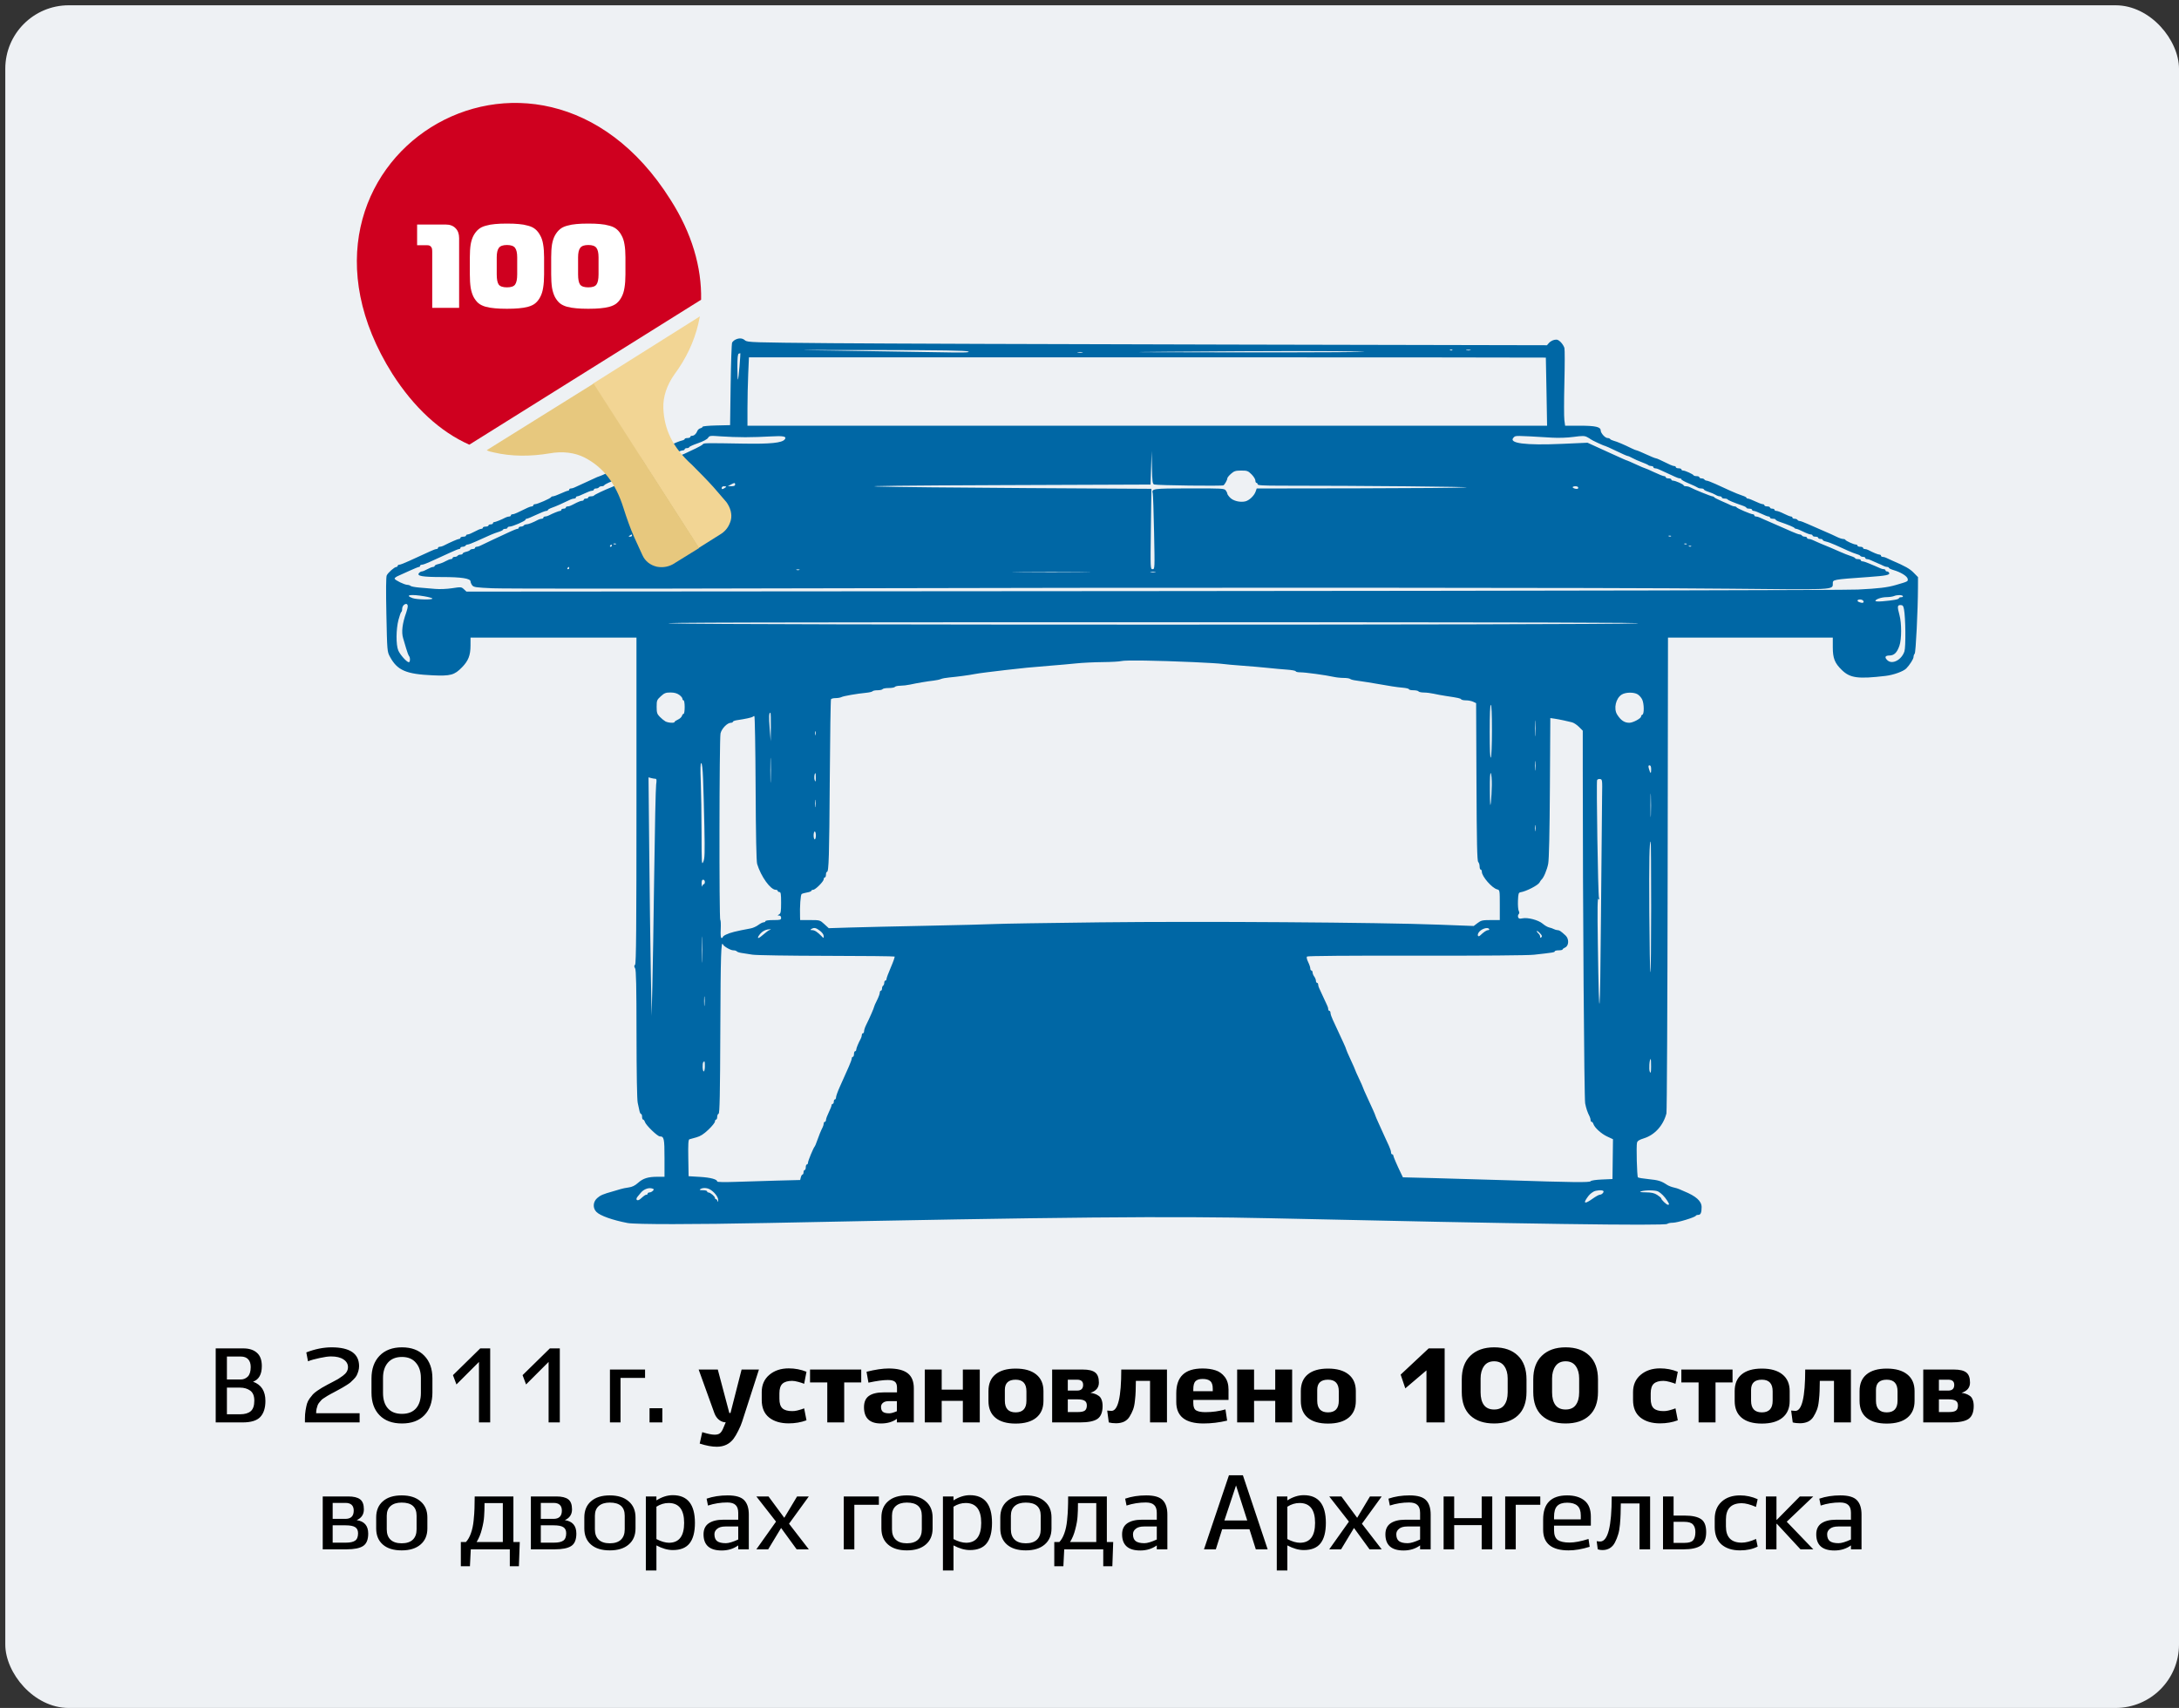
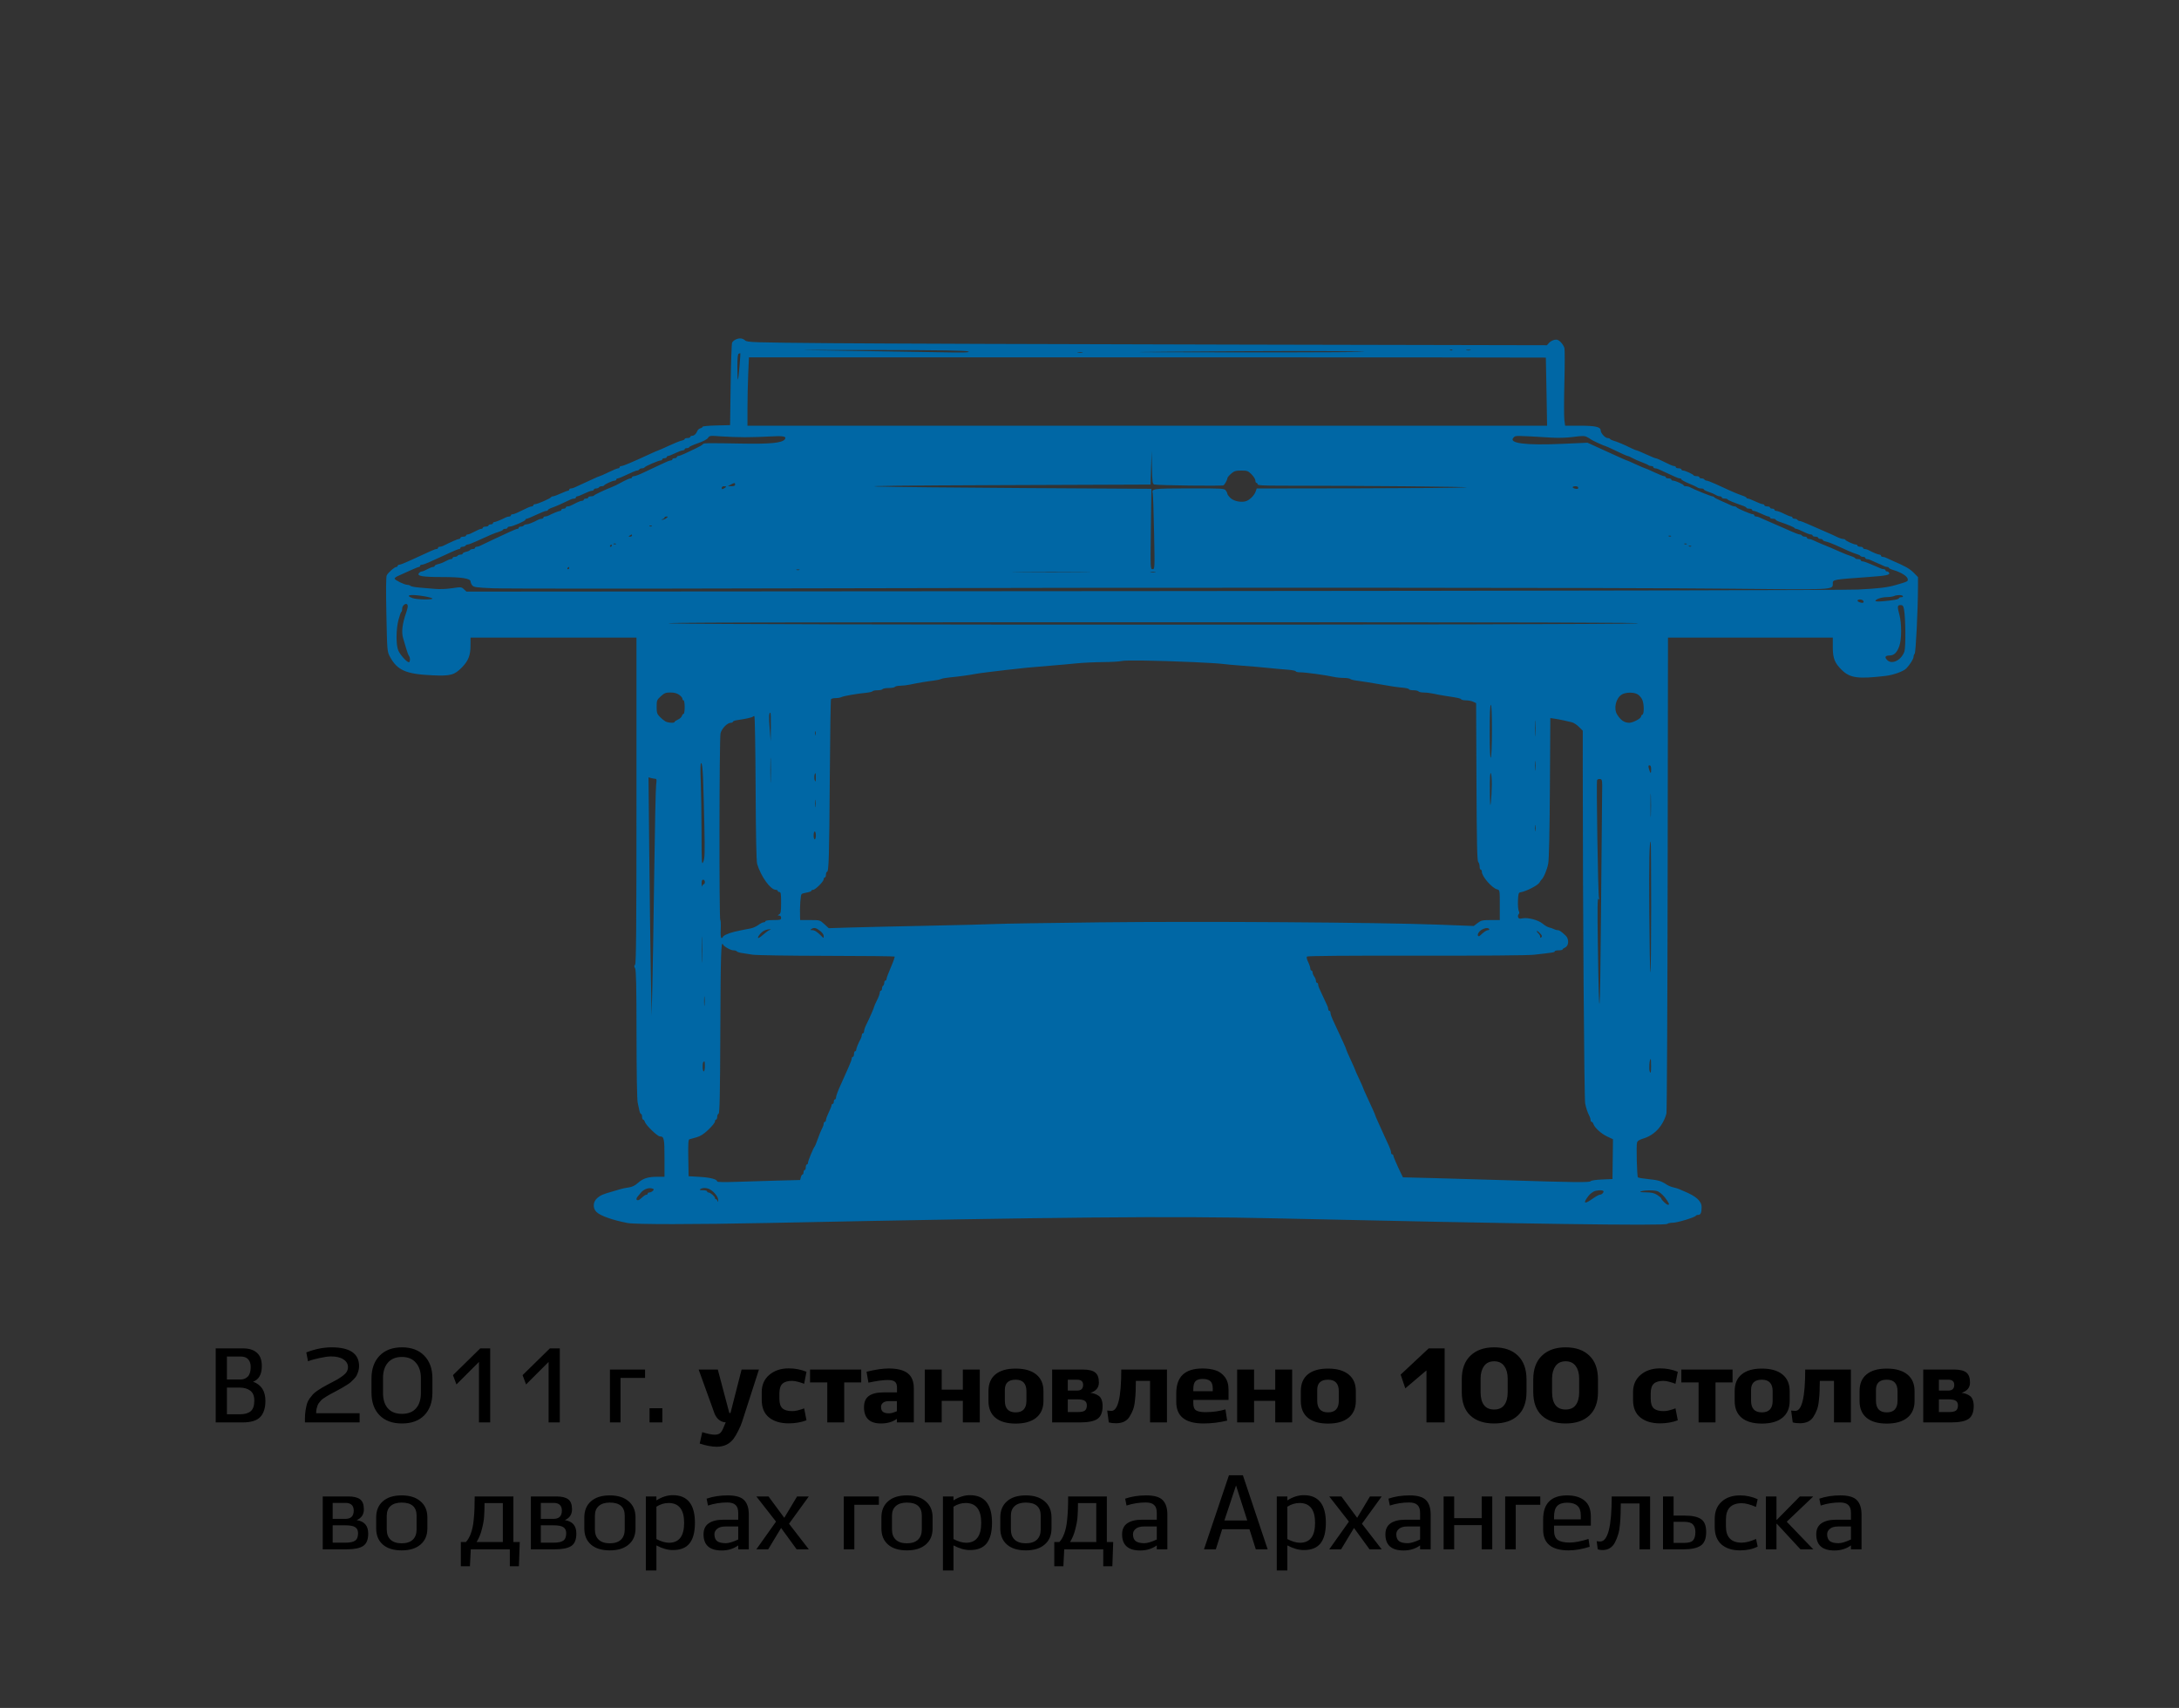
<svg xmlns="http://www.w3.org/2000/svg" width="412" height="323" viewBox="0 0 412 323" fill="none">
  <rect x="0" y="0" width="412" height="323" fill="#333333" stroke="none" />
-   <rect x="1" y="1" width="411" height="322" rx="12" fill="#EEF1F4" />
  <path d="M40.785 269V255H46.005C47.098 255 47.951 255.273 48.565 255.82C49.191 256.353 49.505 257.193 49.505 258.34C49.505 259.913 48.951 260.9 47.845 261.3C49.405 261.86 50.185 263.073 50.185 264.94C50.185 266.26 49.865 267.267 49.225 267.96C48.585 268.653 47.465 269 45.865 269H40.785ZM42.905 262.42V267.46H45.385C46.278 267.46 46.951 267.267 47.405 266.88C47.858 266.493 48.085 265.827 48.085 264.88C48.085 263.987 47.825 263.353 47.305 262.98C46.785 262.607 46.145 262.42 45.385 262.42H42.905ZM45.525 256.54H42.905V260.88H45.525C46.031 260.88 46.471 260.7 46.845 260.34C47.218 259.967 47.405 259.36 47.405 258.52C47.405 257.893 47.245 257.407 46.925 257.06C46.605 256.713 46.138 256.54 45.525 256.54ZM62.696 254.8C66.162 254.8 67.896 255.987 67.896 258.36C67.896 258.68 67.849 258.993 67.756 259.3C67.662 259.607 67.556 259.88 67.436 260.12C67.316 260.347 67.129 260.587 66.876 260.84C66.636 261.08 66.429 261.28 66.256 261.44C66.082 261.587 65.823 261.767 65.476 261.98C65.142 262.193 64.889 262.347 64.716 262.44C64.556 262.533 64.289 262.68 63.916 262.88C63.556 263.08 63.322 263.207 63.216 263.26C63.123 263.313 62.909 263.427 62.576 263.6C62.256 263.773 62.042 263.893 61.936 263.96C61.829 264.027 61.642 264.147 61.376 264.32C61.109 264.48 60.922 264.613 60.816 264.72C60.722 264.827 60.589 264.98 60.416 265.18C60.242 265.38 60.123 265.573 60.056 265.76C59.989 265.947 59.922 266.173 59.856 266.44C59.803 266.693 59.776 266.967 59.776 267.26H67.996V269H57.656V268.28C57.656 267.707 57.696 267.187 57.776 266.72C57.856 266.24 57.943 265.827 58.036 265.48C58.142 265.133 58.309 264.8 58.536 264.48C58.776 264.16 58.983 263.9 59.156 263.7C59.343 263.5 59.616 263.273 59.976 263.02C60.349 262.767 60.649 262.573 60.876 262.44C61.116 262.307 61.476 262.107 61.956 261.84C62.076 261.773 62.369 261.62 62.836 261.38C63.303 261.14 63.663 260.947 63.916 260.8C64.169 260.64 64.463 260.44 64.796 260.2C65.142 259.947 65.396 259.687 65.556 259.42C65.716 259.14 65.796 258.853 65.796 258.56C65.796 257.947 65.509 257.453 64.936 257.08C64.376 256.707 63.596 256.52 62.596 256.52C62.062 256.52 61.343 256.62 60.436 256.82C59.542 257.007 58.809 257.213 58.236 257.44L57.916 255.76C59.569 255.12 61.163 254.8 62.696 254.8ZM70.24 263.36V260.7C70.24 258.887 70.747 257.453 71.76 256.4C72.787 255.333 74.2 254.8 76 254.8C77.8 254.8 79.207 255.327 80.22 256.38C81.247 257.433 81.76 258.867 81.76 260.68V263.36C81.76 265.16 81.253 266.587 80.24 267.64C79.227 268.68 77.813 269.2 76 269.2C74.187 269.2 72.773 268.68 71.76 267.64C70.747 266.6 70.24 265.173 70.24 263.36ZM78.64 257.72C78.027 256.987 77.147 256.62 76 256.62C74.853 256.62 73.967 256.98 73.34 257.7C72.727 258.42 72.42 259.38 72.42 260.58V263.42C72.42 264.673 72.727 265.647 73.34 266.34C73.953 267.033 74.84 267.38 76 267.38C77.16 267.38 78.047 267.033 78.66 266.34C79.273 265.647 79.58 264.673 79.58 263.42V260.6C79.58 259.4 79.267 258.44 78.64 257.72ZM85.644 260.06L90.804 255H92.684V269H90.564V257.56L86.304 261.82L85.644 260.06ZM98.808 260.06L103.968 255H105.848V269H103.728V257.56L99.468 261.82L98.808 260.06ZM117.327 269H115.327V259H121.967V260.58H117.327V269ZM122.814 266.32H125.234V269H122.814V266.32ZM136.659 270.3L137.219 268.98C136.779 268.98 136.359 268.827 135.959 268.52C135.573 268.213 135.279 267.793 135.079 267.26L132.099 259H135.719L137.899 267.22H138.119L140.219 259H143.499L140.319 268.86C140.173 269.327 139.933 269.893 139.599 270.56C139.266 271.227 138.973 271.727 138.719 272.06C137.959 273.087 136.893 273.6 135.519 273.6C134.599 273.6 133.526 273.4 132.299 273L132.779 270.84C133.806 271.16 134.579 271.32 135.099 271.32C135.499 271.32 135.806 271.253 136.019 271.12C136.246 270.987 136.459 270.713 136.659 270.3ZM152.047 266.34L152.487 268.6C151.447 268.987 150.327 269.18 149.127 269.18C147.593 269.18 146.36 268.813 145.427 268.08C144.493 267.333 144.027 266.227 144.027 264.76V263.26C144.027 261.9 144.507 260.813 145.467 260C146.427 259.187 147.647 258.78 149.127 258.78C150.313 258.78 151.433 258.993 152.487 259.42L152.047 261.7C151.807 261.593 151.447 261.473 150.967 261.34C150.487 261.207 150.087 261.14 149.767 261.14C148.953 261.14 148.347 261.32 147.947 261.68C147.56 262.04 147.367 262.647 147.367 263.5V264.52C147.367 265.387 147.56 265.993 147.947 266.34C148.333 266.687 148.94 266.86 149.767 266.86C149.927 266.86 150.073 266.853 150.207 266.84C150.353 266.827 150.513 266.8 150.687 266.76C150.873 266.707 151 266.673 151.067 266.66C151.133 266.647 151.293 266.6 151.547 266.52C151.813 266.427 151.98 266.367 152.047 266.34ZM153.16 261.44V259H162.84V261.44H159.62V269H156.42V261.44H153.16ZM164.203 261.48L163.843 259.42C165.496 259.007 166.889 258.8 168.023 258.8C169.649 258.8 170.849 259.1 171.623 259.7C172.396 260.3 172.783 261.247 172.783 262.54V269H169.583V268.32C168.783 268.907 167.776 269.2 166.563 269.2C164.429 269.2 163.363 268.173 163.363 266.12C163.363 265.133 163.676 264.42 164.303 263.98C164.929 263.54 165.863 263.32 167.103 263.32H169.603V262.44C169.603 261.907 169.476 261.533 169.223 261.32C168.969 261.093 168.516 260.98 167.863 260.98C166.983 260.98 165.763 261.147 164.203 261.48ZM168.123 267.28C168.483 267.28 168.969 267.147 169.583 266.88V264.98H168.003C167.549 264.98 167.196 265.087 166.943 265.3C166.703 265.5 166.583 265.753 166.583 266.06C166.583 266.5 166.703 266.813 166.943 267C167.183 267.187 167.576 267.28 168.123 267.28ZM182.054 259H185.254V269H182.054V264.92H178.054V269H174.854V259H178.054V262.8H182.054V259ZM186.895 264.94V263.08C186.895 261.693 187.335 260.64 188.215 259.92C189.095 259.187 190.368 258.82 192.035 258.82C193.715 258.82 195.008 259.187 195.915 259.92C196.835 260.653 197.295 261.707 197.295 263.08V264.94C197.295 266.313 196.835 267.373 195.915 268.12C195.008 268.853 193.715 269.22 192.035 269.22C190.368 269.22 189.095 268.853 188.215 268.12C187.335 267.387 186.895 266.327 186.895 264.94ZM189.995 262.84V264.9C189.995 266.367 190.675 267.1 192.035 267.1C193.395 267.1 194.075 266.367 194.075 264.9V263.12C194.075 261.653 193.395 260.92 192.035 260.92C190.675 260.92 189.995 261.56 189.995 262.84ZM198.936 269V259H204.736C205.83 259 206.61 259.187 207.076 259.56C207.543 259.92 207.776 260.553 207.776 261.46C207.776 262.42 207.243 263.067 206.176 263.4C206.523 263.453 206.803 263.52 207.016 263.6C207.23 263.667 207.463 263.787 207.716 263.96C207.97 264.12 208.156 264.367 208.276 264.7C208.41 265.02 208.476 265.42 208.476 265.9C208.476 267.073 208.15 267.887 207.496 268.34C206.856 268.78 205.75 269 204.176 269H198.936ZM203.756 264.64H201.896V267.04H203.816C204.403 267.04 204.83 266.953 205.096 266.78C205.363 266.593 205.496 266.26 205.496 265.78C205.496 265.367 205.356 265.073 205.076 264.9C204.796 264.727 204.356 264.64 203.756 264.64ZM201.896 262.98H203.656C204.416 262.98 204.796 262.62 204.796 261.9C204.796 261.247 204.416 260.92 203.656 260.92H201.896V262.98ZM212.008 259H220.648V269H217.448V261.14H214.768C214.768 261.913 214.755 262.56 214.728 263.08C214.715 263.6 214.668 264.207 214.588 264.9C214.522 265.58 214.402 266.147 214.228 266.6C214.055 267.053 213.835 267.493 213.568 267.92C213.315 268.333 212.968 268.647 212.528 268.86C212.088 269.06 211.582 269.16 211.008 269.16C210.488 269.16 210.035 269.107 209.648 269L209.348 266.76C209.668 266.8 209.935 266.82 210.148 266.82C211.388 266.82 212.008 264.213 212.008 259ZM231.706 266.54L232.026 268.66C230.519 269.02 229.026 269.2 227.546 269.2C224.119 269.2 222.406 267.847 222.406 265.14V263.5C222.406 261.927 222.812 260.753 223.626 259.98C224.439 259.193 225.692 258.8 227.386 258.8C228.306 258.8 229.112 258.913 229.806 259.14C230.499 259.353 231.086 259.767 231.566 260.38C232.046 260.993 232.286 261.793 232.286 262.78V264.74H225.626V265.36C225.626 266.067 225.812 266.527 226.186 266.74C226.572 266.953 227.146 267.06 227.906 267.06C229.226 267.06 230.492 266.887 231.706 266.54ZM225.626 262.76V263.1H229.306V262.62C229.306 261.927 229.146 261.447 228.826 261.18C228.519 260.913 228.039 260.78 227.386 260.78C226.759 260.78 226.306 260.927 226.026 261.22C225.759 261.5 225.626 262.013 225.626 262.76ZM241.117 259H244.317V269H241.117V264.92H237.117V269H233.917V259H237.117V262.8H241.117V259ZM245.957 264.94V263.08C245.957 261.693 246.397 260.64 247.277 259.92C248.157 259.187 249.431 258.82 251.097 258.82C252.777 258.82 254.071 259.187 254.977 259.92C255.897 260.653 256.357 261.707 256.357 263.08V264.94C256.357 266.313 255.897 267.373 254.977 268.12C254.071 268.853 252.777 269.22 251.097 269.22C249.431 269.22 248.157 268.853 247.277 268.12C246.397 267.387 245.957 266.327 245.957 264.94ZM249.057 262.84V264.9C249.057 266.367 249.737 267.1 251.097 267.1C252.457 267.1 253.137 266.367 253.137 264.9V263.12C253.137 261.653 252.457 260.92 251.097 260.92C249.737 260.92 249.057 261.56 249.057 262.84ZM264.832 259.96L270.132 255H273.152V269H269.712V259.16L265.712 262.56L264.832 259.96ZM276.388 263.24V260.88C276.388 258.92 276.935 257.42 278.028 256.38C279.121 255.327 280.615 254.8 282.508 254.8C284.415 254.8 285.908 255.32 286.988 256.36C288.081 257.4 288.628 258.907 288.628 260.88V263.24C288.628 265.187 288.088 266.667 287.008 267.68C285.928 268.693 284.428 269.2 282.508 269.2C280.588 269.2 279.088 268.7 278.008 267.7C276.928 266.687 276.388 265.2 276.388 263.24ZM284.428 258.36C284.001 257.747 283.361 257.44 282.508 257.44C281.655 257.44 281.015 257.747 280.588 258.36C280.161 258.973 279.948 259.747 279.948 260.68V263.32C279.948 264.333 280.155 265.127 280.568 265.7C280.995 266.273 281.641 266.56 282.508 266.56C283.375 266.56 284.015 266.273 284.428 265.7C284.855 265.127 285.068 264.333 285.068 263.32V260.68C285.068 259.733 284.855 258.96 284.428 258.36ZM289.904 263.24V260.88C289.904 258.92 290.45 257.42 291.544 256.38C292.637 255.327 294.13 254.8 296.024 254.8C297.93 254.8 299.424 255.32 300.504 256.36C301.597 257.4 302.144 258.907 302.144 260.88V263.24C302.144 265.187 301.604 266.667 300.524 267.68C299.444 268.693 297.944 269.2 296.024 269.2C294.104 269.2 292.604 268.7 291.524 267.7C290.444 266.687 289.904 265.2 289.904 263.24ZM297.944 258.36C297.517 257.747 296.877 257.44 296.024 257.44C295.17 257.44 294.53 257.747 294.104 258.36C293.677 258.973 293.464 259.747 293.464 260.68V263.32C293.464 264.333 293.67 265.127 294.084 265.7C294.51 266.273 295.157 266.56 296.024 266.56C296.89 266.56 297.53 266.273 297.944 265.7C298.37 265.127 298.584 264.333 298.584 263.32V260.68C298.584 259.733 298.37 258.96 297.944 258.36ZM316.793 266.34L317.233 268.6C316.193 268.987 315.073 269.18 313.873 269.18C312.339 269.18 311.106 268.813 310.173 268.08C309.239 267.333 308.773 266.227 308.773 264.76V263.26C308.773 261.9 309.253 260.813 310.213 260C311.173 259.187 312.393 258.78 313.873 258.78C315.059 258.78 316.179 258.993 317.233 259.42L316.793 261.7C316.553 261.593 316.193 261.473 315.713 261.34C315.233 261.207 314.833 261.14 314.513 261.14C313.699 261.14 313.093 261.32 312.693 261.68C312.306 262.04 312.113 262.647 312.113 263.5V264.52C312.113 265.387 312.306 265.993 312.693 266.34C313.079 266.687 313.686 266.86 314.513 266.86C314.673 266.86 314.819 266.853 314.953 266.84C315.099 266.827 315.259 266.8 315.433 266.76C315.619 266.707 315.746 266.673 315.813 266.66C315.879 266.647 316.039 266.6 316.293 266.52C316.559 266.427 316.726 266.367 316.793 266.34ZM317.906 261.44V259H327.586V261.44H324.366V269H321.166V261.44H317.906ZM327.989 264.94V263.08C327.989 261.693 328.429 260.64 329.309 259.92C330.189 259.187 331.462 258.82 333.129 258.82C334.809 258.82 336.102 259.187 337.009 259.92C337.929 260.653 338.389 261.707 338.389 263.08V264.94C338.389 266.313 337.929 267.373 337.009 268.12C336.102 268.853 334.809 269.22 333.129 269.22C331.462 269.22 330.189 268.853 329.309 268.12C328.429 267.387 327.989 266.327 327.989 264.94ZM331.089 262.84V264.9C331.089 266.367 331.769 267.1 333.129 267.1C334.489 267.1 335.169 266.367 335.169 264.9V263.12C335.169 261.653 334.489 260.92 333.129 260.92C331.769 260.92 331.089 261.56 331.089 262.84ZM341.325 259H349.965V269H346.765V261.14H344.085C344.085 261.913 344.071 262.56 344.045 263.08C344.031 263.6 343.985 264.207 343.905 264.9C343.838 265.58 343.718 266.147 343.545 266.6C343.371 267.053 343.151 267.493 342.885 267.92C342.631 268.333 342.285 268.647 341.845 268.86C341.405 269.06 340.898 269.16 340.325 269.16C339.805 269.16 339.351 269.107 338.965 269L338.665 266.76C338.985 266.8 339.251 266.82 339.465 266.82C340.705 266.82 341.325 264.213 341.325 259ZM351.602 264.94V263.08C351.602 261.693 352.042 260.64 352.922 259.92C353.802 259.187 355.075 258.82 356.742 258.82C358.422 258.82 359.715 259.187 360.622 259.92C361.542 260.653 362.002 261.707 362.002 263.08V264.94C362.002 266.313 361.542 267.373 360.622 268.12C359.715 268.853 358.422 269.22 356.742 269.22C355.075 269.22 353.802 268.853 352.922 268.12C352.042 267.387 351.602 266.327 351.602 264.94ZM354.702 262.84V264.9C354.702 266.367 355.382 267.1 356.742 267.1C358.102 267.1 358.782 266.367 358.782 264.9V263.12C358.782 261.653 358.102 260.92 356.742 260.92C355.382 260.92 354.702 261.56 354.702 262.84ZM363.644 269V259H369.444C370.537 259 371.317 259.187 371.784 259.56C372.25 259.92 372.484 260.553 372.484 261.46C372.484 262.42 371.95 263.067 370.884 263.4C371.23 263.453 371.51 263.52 371.724 263.6C371.937 263.667 372.17 263.787 372.424 263.96C372.677 264.12 372.864 264.367 372.984 264.7C373.117 265.02 373.184 265.42 373.184 265.9C373.184 267.073 372.857 267.887 372.204 268.34C371.564 268.78 370.457 269 368.884 269H363.644ZM368.464 264.64H366.604V267.04H368.524C369.11 267.04 369.537 266.953 369.804 266.78C370.07 266.593 370.204 266.26 370.204 265.78C370.204 265.367 370.064 265.073 369.784 264.9C369.504 264.727 369.064 264.64 368.464 264.64ZM366.604 262.98H368.364C369.124 262.98 369.504 262.62 369.504 261.9C369.504 261.247 369.124 260.92 368.364 260.92H366.604V262.98ZM61.021 293V283H65.841C66.854 283 67.601 283.18 68.081 283.54C68.561 283.9 68.801 284.533 68.801 285.44C68.801 286.4 68.347 287.08 67.441 287.48C68.894 287.693 69.621 288.54 69.621 290.02C69.621 291.18 69.294 291.967 68.641 292.38C68.001 292.793 66.967 293 65.541 293H61.021ZM65.341 288.46H62.901V291.74H65.381C66.194 291.74 66.781 291.613 67.141 291.36C67.514 291.107 67.701 290.64 67.701 289.96C67.701 289.413 67.514 289.027 67.141 288.8C66.781 288.573 66.181 288.46 65.341 288.46ZM62.901 287.24H65.301C66.354 287.24 66.881 286.72 66.881 285.68C66.881 284.707 66.354 284.22 65.301 284.22H62.901V287.24ZM71.127 289.06V286.96C71.127 285.667 71.547 284.653 72.387 283.92C73.227 283.173 74.413 282.8 75.947 282.8C77.467 282.8 78.653 283.173 79.507 283.92C80.373 284.653 80.807 285.667 80.807 286.96V289.06C80.807 290.353 80.373 291.367 79.507 292.1C78.653 292.833 77.467 293.2 75.947 293.2C74.413 293.2 73.227 292.833 72.387 292.1C71.547 291.367 71.127 290.353 71.127 289.06ZM73.127 286.64V289.22C73.127 290.073 73.367 290.727 73.847 291.18C74.327 291.633 75.027 291.86 75.947 291.86C76.867 291.86 77.567 291.633 78.047 291.18C78.527 290.727 78.767 290.073 78.767 289.22V286.64C78.767 284.987 77.827 284.16 75.947 284.16C75.053 284.16 74.36 284.373 73.867 284.8C73.373 285.227 73.127 285.84 73.127 286.64ZM89.754 283H97.074V291.62H98.274L98.114 296.2H96.394V293H89.014L88.854 296.2H87.134V291.62H88.094C88.481 291.207 88.794 290.66 89.034 289.98C89.288 289.287 89.461 288.473 89.554 287.54C89.648 286.607 89.701 285.853 89.714 285.28C89.741 284.693 89.754 283.933 89.754 283ZM95.074 284.26H91.614C91.614 285.26 91.588 286.1 91.534 286.78C91.494 287.46 91.354 288.26 91.114 289.18C90.888 290.1 90.554 290.913 90.114 291.62H95.074V284.26ZM100.376 293V283H105.196C106.21 283 106.956 283.18 107.436 283.54C107.916 283.9 108.156 284.533 108.156 285.44C108.156 286.4 107.703 287.08 106.796 287.48C108.25 287.693 108.976 288.54 108.976 290.02C108.976 291.18 108.65 291.967 107.996 292.38C107.356 292.793 106.323 293 104.896 293H100.376ZM104.696 288.46H102.256V291.74H104.736C105.55 291.74 106.136 291.613 106.496 291.36C106.87 291.107 107.056 290.64 107.056 289.96C107.056 289.413 106.87 289.027 106.496 288.8C106.136 288.573 105.536 288.46 104.696 288.46ZM102.256 287.24H104.656C105.71 287.24 106.236 286.72 106.236 285.68C106.236 284.707 105.71 284.22 104.656 284.22H102.256V287.24ZM110.482 289.06V286.96C110.482 285.667 110.902 284.653 111.742 283.92C112.582 283.173 113.769 282.8 115.302 282.8C116.822 282.8 118.009 283.173 118.862 283.92C119.729 284.653 120.162 285.667 120.162 286.96V289.06C120.162 290.353 119.729 291.367 118.862 292.1C118.009 292.833 116.822 293.2 115.302 293.2C113.769 293.2 112.582 292.833 111.742 292.1C110.902 291.367 110.482 290.353 110.482 289.06ZM112.482 286.64V289.22C112.482 290.073 112.722 290.727 113.202 291.18C113.682 291.633 114.382 291.86 115.302 291.86C116.222 291.86 116.922 291.633 117.402 291.18C117.882 290.727 118.122 290.073 118.122 289.22V286.64C118.122 284.987 117.182 284.16 115.302 284.16C114.409 284.16 113.716 284.373 113.222 284.8C112.729 285.227 112.482 285.84 112.482 286.64ZM124.115 297H122.115V283H124.115V283.74C125.155 283.087 126.188 282.76 127.215 282.76C130.001 282.76 131.395 284.507 131.395 288C131.395 289.733 131.055 291.027 130.375 291.88C129.708 292.72 128.655 293.14 127.215 293.14C126.255 293.14 125.221 292.847 124.115 292.26V297ZM126.415 284.24C125.615 284.24 124.848 284.473 124.115 284.94V291.06C125.008 291.527 125.815 291.76 126.535 291.76C128.415 291.733 129.355 290.48 129.355 288C129.355 285.493 128.375 284.24 126.415 284.24ZM133.863 284.72L133.603 283.42C134.803 283.007 136.129 282.8 137.583 282.8C139.089 282.8 140.129 283.1 140.703 283.7C141.289 284.3 141.583 285.207 141.583 286.42V293H139.583V292.26C138.689 292.9 137.649 293.22 136.463 293.22C134.169 293.22 133.023 292.2 133.023 290.16C133.023 289.227 133.349 288.533 134.003 288.08C134.669 287.627 135.583 287.4 136.743 287.4H139.583V286.1C139.583 285.42 139.416 284.927 139.083 284.62C138.763 284.3 138.236 284.14 137.503 284.14C136.263 284.14 135.049 284.333 133.863 284.72ZM137.243 291.84C137.789 291.84 138.569 291.607 139.583 291.14V288.68H137.163C136.469 288.68 135.949 288.827 135.603 289.12C135.256 289.4 135.083 289.74 135.083 290.14C135.083 290.74 135.249 291.173 135.583 291.44C135.929 291.707 136.483 291.84 137.243 291.84ZM145.309 283L148.289 287.04L150.709 283H152.929L149.189 288.16L152.929 293H150.629L147.689 288.96L145.249 293H143.009L146.729 287.76L143.009 283H145.309ZM161.536 293H159.536V283H166.176V284.58H161.536V293ZM166.654 289.06V286.96C166.654 285.667 167.074 284.653 167.914 283.92C168.754 283.173 169.941 282.8 171.474 282.8C172.994 282.8 174.181 283.173 175.034 283.92C175.901 284.653 176.334 285.667 176.334 286.96V289.06C176.334 290.353 175.901 291.367 175.034 292.1C174.181 292.833 172.994 293.2 171.474 293.2C169.941 293.2 168.754 292.833 167.914 292.1C167.074 291.367 166.654 290.353 166.654 289.06ZM168.654 286.64V289.22C168.654 290.073 168.894 290.727 169.374 291.18C169.854 291.633 170.554 291.86 171.474 291.86C172.394 291.86 173.094 291.633 173.574 291.18C174.054 290.727 174.294 290.073 174.294 289.22V286.64C174.294 284.987 173.354 284.16 171.474 284.16C170.581 284.16 169.887 284.373 169.394 284.8C168.901 285.227 168.654 285.84 168.654 286.64ZM180.286 297H178.286V283H180.286V283.74C181.326 283.087 182.36 282.76 183.386 282.76C186.173 282.76 187.566 284.507 187.566 288C187.566 289.733 187.226 291.027 186.546 291.88C185.88 292.72 184.826 293.14 183.386 293.14C182.426 293.14 181.393 292.847 180.286 292.26V297ZM182.586 284.24C181.786 284.24 181.02 284.473 180.286 284.94V291.06C181.18 291.527 181.986 291.76 182.706 291.76C184.586 291.733 185.526 290.48 185.526 288C185.526 285.493 184.546 284.24 182.586 284.24ZM189.135 289.06V286.96C189.135 285.667 189.555 284.653 190.395 283.92C191.235 283.173 192.421 282.8 193.955 282.8C195.475 282.8 196.661 283.173 197.515 283.92C198.381 284.653 198.815 285.667 198.815 286.96V289.06C198.815 290.353 198.381 291.367 197.515 292.1C196.661 292.833 195.475 293.2 193.955 293.2C192.421 293.2 191.235 292.833 190.395 292.1C189.555 291.367 189.135 290.353 189.135 289.06ZM191.135 286.64V289.22C191.135 290.073 191.375 290.727 191.855 291.18C192.335 291.633 193.035 291.86 193.955 291.86C194.875 291.86 195.575 291.633 196.055 291.18C196.535 290.727 196.775 290.073 196.775 289.22V286.64C196.775 284.987 195.835 284.16 193.955 284.16C193.061 284.16 192.368 284.373 191.875 284.8C191.381 285.227 191.135 285.84 191.135 286.64ZM201.961 283H209.281V291.62H210.481L210.321 296.2H208.601V293H201.221L201.061 296.2H199.341V291.62H200.301C200.688 291.207 201.001 290.66 201.241 289.98C201.495 289.287 201.668 288.473 201.761 287.54C201.855 286.607 201.908 285.853 201.921 285.28C201.948 284.693 201.961 283.933 201.961 283ZM207.281 284.26H203.821C203.821 285.26 203.795 286.1 203.741 286.78C203.701 287.46 203.561 288.26 203.321 289.18C203.095 290.1 202.761 290.913 202.321 291.62H207.281V284.26ZM213.003 284.72L212.743 283.42C213.943 283.007 215.27 282.8 216.723 282.8C218.23 282.8 219.27 283.1 219.843 283.7C220.43 284.3 220.723 285.207 220.723 286.42V293H218.723V292.26C217.83 292.9 216.79 293.22 215.603 293.22C213.31 293.22 212.163 292.2 212.163 290.16C212.163 289.227 212.49 288.533 213.143 288.08C213.81 287.627 214.723 287.4 215.883 287.4H218.723V286.1C218.723 285.42 218.557 284.927 218.223 284.62C217.903 284.3 217.377 284.14 216.643 284.14C215.403 284.14 214.19 284.333 213.003 284.72ZM216.383 291.84C216.93 291.84 217.71 291.607 218.723 291.14V288.68H216.303C215.61 288.68 215.09 288.827 214.743 289.12C214.397 289.4 214.223 289.74 214.223 290.14C214.223 290.74 214.39 291.173 214.723 291.44C215.07 291.707 215.623 291.84 216.383 291.84ZM237.445 293L236.245 289.2H231.085L229.885 293H227.645L232.365 279H235.005L239.685 293H237.445ZM233.705 280.92L231.505 287.54H235.825L233.705 280.92ZM243.411 297H241.411V283H243.411V283.74C244.451 283.087 245.485 282.76 246.511 282.76C249.298 282.76 250.691 284.507 250.691 288C250.691 289.733 250.351 291.027 249.671 291.88C249.005 292.72 247.951 293.14 246.511 293.14C245.551 293.14 244.518 292.847 243.411 292.26V297ZM245.711 284.24C244.911 284.24 244.145 284.473 243.411 284.94V291.06C244.305 291.527 245.111 291.76 245.831 291.76C247.711 291.733 248.651 290.48 248.651 288C248.651 285.493 247.671 284.24 245.711 284.24ZM253.629 283L256.609 287.04L259.029 283H261.249L257.509 288.16L261.249 293H258.949L256.009 288.96L253.569 293H251.329L255.049 287.76L251.329 283H253.629ZM262.788 284.72L262.528 283.42C263.728 283.007 265.055 282.8 266.508 282.8C268.015 282.8 269.055 283.1 269.628 283.7C270.215 284.3 270.508 285.207 270.508 286.42V293H268.508V292.26C267.615 292.9 266.575 293.22 265.388 293.22C263.095 293.22 261.948 292.2 261.948 290.16C261.948 289.227 262.275 288.533 262.928 288.08C263.595 287.627 264.508 287.4 265.668 287.4H268.508V286.1C268.508 285.42 268.342 284.927 268.008 284.62C267.688 284.3 267.162 284.14 266.428 284.14C265.188 284.14 263.975 284.333 262.788 284.72ZM266.168 291.84C266.715 291.84 267.495 291.607 268.508 291.14V288.68H266.088C265.395 288.68 264.875 288.827 264.528 289.12C264.182 289.4 264.008 289.74 264.008 290.14C264.008 290.74 264.175 291.173 264.508 291.44C264.855 291.707 265.408 291.84 266.168 291.84ZM280.154 283H282.154V293H280.154V288.42H274.954V293H272.954V283H274.954V287.1H280.154V283ZM286.595 293H284.595V283H291.235V284.58H286.595V293ZM300.353 291.04L300.573 292.52C299.119 292.973 297.793 293.2 296.593 293.2C293.379 293.2 291.773 291.893 291.773 289.28V287.36C291.773 284.32 293.286 282.8 296.313 282.8C297.699 282.8 298.793 283.127 299.593 283.78C300.393 284.433 300.793 285.44 300.793 286.8V288.52H293.833V289.38C293.833 290.287 294.073 290.907 294.553 291.24C295.033 291.56 295.773 291.72 296.773 291.72C297.719 291.72 298.913 291.493 300.353 291.04ZM293.833 286.88V287.34H298.893V286.6C298.893 285.747 298.679 285.133 298.253 284.76C297.826 284.373 297.179 284.18 296.313 284.18C295.446 284.18 294.813 284.393 294.413 284.82C294.026 285.233 293.833 285.92 293.833 286.88ZM304.739 283H311.999V293H309.999V284.32H306.459C306.459 285.107 306.445 285.773 306.419 286.32C306.405 286.867 306.365 287.52 306.299 288.28C306.232 289.04 306.119 289.673 305.959 290.18C305.812 290.687 305.612 291.187 305.359 291.68C305.119 292.16 304.792 292.527 304.379 292.78C303.979 293.02 303.512 293.14 302.979 293.14C302.672 293.14 302.379 293.093 302.099 293L301.899 291.46C302.152 291.5 302.372 291.52 302.559 291.52C304.012 291.52 304.739 288.68 304.739 283ZM314.439 293V283H316.439V286.62H318.559C319.945 286.62 320.965 286.84 321.619 287.28C322.272 287.707 322.599 288.527 322.599 289.74C322.599 290.993 322.245 291.853 321.539 292.32C320.832 292.773 319.779 293 318.379 293H314.439ZM318.479 287.8H316.439V291.78H318.519C319.279 291.78 319.805 291.627 320.099 291.32C320.405 291 320.559 290.473 320.559 289.74C320.559 289.113 320.405 288.633 320.099 288.3C319.792 287.967 319.252 287.8 318.479 287.8ZM332.034 291.04L332.334 292.48C331.401 292.96 330.294 293.2 329.014 293.2C327.534 293.2 326.361 292.827 325.494 292.08C324.641 291.32 324.214 290.22 324.214 288.78V287.24C324.214 285.867 324.647 284.787 325.514 284C326.381 283.2 327.547 282.8 329.014 282.8C330.161 282.8 331.267 283.04 332.334 283.52L332.014 284.98C330.921 284.513 330.027 284.28 329.334 284.28C327.334 284.28 326.334 285.307 326.334 287.36V288.66C326.334 290.713 327.334 291.74 329.334 291.74C330.067 291.74 330.967 291.507 332.034 291.04ZM335.892 283V287.4H335.972L340.312 283H342.852L337.832 287.78L342.852 293H340.432L335.972 288.18H335.892V293H333.892V283H335.892ZM344.253 284.72L343.993 283.42C345.193 283.007 346.52 282.8 347.973 282.8C349.48 282.8 350.52 283.1 351.093 283.7C351.68 284.3 351.973 285.207 351.973 286.42V293H349.973V292.26C349.08 292.9 348.04 293.22 346.853 293.22C344.56 293.22 343.413 292.2 343.413 290.16C343.413 289.227 343.74 288.533 344.393 288.08C345.06 287.627 345.973 287.4 347.133 287.4H349.973V286.1C349.973 285.42 349.807 284.927 349.473 284.62C349.153 284.3 348.627 284.14 347.893 284.14C346.653 284.14 345.44 284.333 344.253 284.72ZM347.633 291.84C348.18 291.84 348.96 291.607 349.973 291.14V288.68H347.553C346.86 288.68 346.34 288.827 345.993 289.12C345.647 289.4 345.473 289.74 345.473 290.14C345.473 290.74 345.64 291.173 345.973 291.44C346.32 291.707 346.873 291.84 347.633 291.84Z" fill="black" />
  <path fill-rule="evenodd" clip-rule="evenodd" d="M139.063 64.225C138.807 64.349 138.521 64.605 138.427 64.794C138.333 64.983 138.208 68.572 138.149 72.77L138.043 80.401L135.446 80.461C134.018 80.494 132.849 80.602 132.849 80.701C132.849 80.801 132.659 80.932 132.427 80.993C132.194 81.053 131.937 81.279 131.855 81.494C131.647 82.044 131.242 82.415 130.851 82.415C130.667 82.415 130.518 82.511 130.518 82.627C130.518 82.744 130.279 82.839 129.988 82.839C129.696 82.839 129.458 82.923 129.458 83.025C129.458 83.127 129.195 83.263 128.875 83.327C128.554 83.392 127.459 83.833 126.441 84.308C125.424 84.783 124.54 85.171 124.478 85.171C124.416 85.171 123.626 85.514 122.724 85.934C121.822 86.353 120.893 86.777 120.66 86.876C120.427 86.974 119.684 87.299 119.01 87.597C118.337 87.895 117.645 88.139 117.474 88.139C117.302 88.139 117.162 88.235 117.162 88.351C117.162 88.468 117.034 88.563 116.879 88.563C116.723 88.563 115.91 88.897 115.071 89.305C114.233 89.713 113.476 90.047 113.39 90.047C113.304 90.047 112.663 90.322 111.965 90.657C111.267 90.993 110.314 91.43 109.848 91.629C109.382 91.828 108.835 92.078 108.632 92.185C108.43 92.292 108.119 92.379 107.943 92.379C107.767 92.379 107.622 92.475 107.622 92.591C107.622 92.708 107.521 92.803 107.397 92.803C107.273 92.803 106.65 93.042 106.012 93.333C105.375 93.625 104.721 93.863 104.56 93.863C104.398 93.863 104.234 93.937 104.195 94.028C104.097 94.256 101.606 95.347 101.183 95.347C100.993 95.347 100.838 95.442 100.838 95.559C100.838 95.676 100.704 95.771 100.54 95.771C100.273 95.771 99.705 96.017 97.8 96.959C97.47 97.121 97.065 97.255 96.899 97.255C96.734 97.255 96.598 97.35 96.598 97.467C96.598 97.584 96.454 97.679 96.278 97.679C96.101 97.679 95.791 97.766 95.588 97.873C94.853 98.261 93.667 98.739 93.439 98.739C93.311 98.739 93.207 98.834 93.207 98.951C93.207 99.068 93.016 99.163 92.782 99.163C92.549 99.163 92.359 99.258 92.359 99.375C92.359 99.492 92.12 99.587 91.829 99.587C91.537 99.587 91.299 99.682 91.299 99.799C91.299 99.916 91.159 100.011 90.988 100.011C90.817 100.011 90.251 100.249 89.728 100.541C89.206 100.832 88.63 101.071 88.449 101.071C88.267 101.071 88.119 101.166 88.119 101.283C88.119 101.4 87.88 101.495 87.589 101.495C87.297 101.495 87.059 101.59 87.059 101.707C87.059 101.824 86.941 101.919 86.797 101.919C86.574 101.919 85.133 102.548 83.829 103.215C83.626 103.318 83.316 103.403 83.14 103.403C82.963 103.403 82.819 103.498 82.819 103.615C82.819 103.731 82.694 103.827 82.541 103.827C82.388 103.827 81.887 104.005 81.428 104.223C80.969 104.441 80.211 104.787 79.745 104.992C79.278 105.196 78.206 105.686 77.362 106.079C76.519 106.473 75.684 106.795 75.507 106.795C75.331 106.795 75.187 106.89 75.187 107.007C75.187 107.123 75.068 107.223 74.922 107.227C74.571 107.239 73.394 108.274 73.125 108.809C72.986 109.085 72.962 111.665 73.057 116.229C73.199 123.098 73.211 123.242 73.717 124.178C75.119 126.778 76.738 127.485 81.813 127.714C85.193 127.866 85.927 127.665 87.358 126.196C88.552 124.97 88.956 123.939 88.962 122.111L88.967 120.574H104.654H120.342V151.377C120.342 175.401 120.285 182.237 120.082 182.44C119.877 182.645 119.877 182.787 120.082 183.115C120.279 183.43 120.344 186.45 120.351 195.565C120.357 202.927 120.444 207.969 120.576 208.552C120.695 209.077 120.844 209.768 120.909 210.089C120.973 210.41 121.111 210.672 121.214 210.672C121.317 210.672 121.402 210.911 121.402 211.202C121.402 211.494 121.491 211.732 121.6 211.732C121.708 211.732 121.862 211.935 121.94 212.183C122.139 212.809 124.316 214.912 124.765 214.912C125.555 214.912 125.642 215.314 125.642 218.982V222.544L124.317 222.545C122.525 222.547 121.59 222.841 120.625 223.707C120.052 224.22 119.53 224.474 118.858 224.565C118.333 224.636 117.665 224.772 117.374 224.866C117.082 224.961 116.415 225.158 115.89 225.304C114.021 225.823 113.518 226.04 112.906 226.586C112.105 227.302 112.046 228.471 112.776 229.201C113.493 229.918 115.792 230.735 118.646 231.287C120.113 231.571 131.18 231.568 145.357 231.28C200.778 230.155 221.339 229.962 240.331 230.391C287.654 231.459 314.852 231.845 315.242 231.455C315.363 231.334 315.836 231.236 316.294 231.236C317.145 231.236 320.514 230.213 320.641 229.916C320.68 229.826 320.885 229.752 321.096 229.752C321.559 229.752 321.737 229.345 321.737 228.284C321.737 227.15 320.688 226.205 318.398 225.275C318.077 225.145 317.668 224.966 317.49 224.878C317.311 224.79 316.834 224.646 316.43 224.558C316.025 224.471 315.456 224.241 315.165 224.047C314.111 223.346 313.543 223.173 311.71 222.991C310.684 222.89 309.778 222.74 309.696 222.658C309.514 222.477 309.362 216.737 309.523 216.098C309.607 215.763 309.951 215.544 310.803 215.281C312.865 214.646 314.487 212.86 315.086 210.566C315.177 210.216 315.28 189.825 315.315 165.252L315.379 120.574H330.959H346.54V122.385C346.54 124.491 346.9 125.401 348.252 126.714C349.821 128.236 351.313 128.436 356.533 127.822C358.015 127.647 359.883 126.974 360.433 126.415C361.079 125.76 361.804 124.617 361.804 124.254C361.804 124.026 361.903 123.739 362.025 123.617C362.237 123.406 362.63 115.465 362.645 111.096L362.652 109.144L361.83 108.305C361.096 107.557 360.223 107.064 357.776 106.017C357.368 105.842 356.868 105.612 356.666 105.505C356.463 105.398 356.153 105.311 355.977 105.311C355.8 105.311 355.656 105.215 355.656 105.099C355.656 104.982 355.527 104.887 355.37 104.887C355.104 104.887 354.128 104.486 353.274 104.025C353.071 103.916 352.761 103.827 352.585 103.827C352.408 103.827 352.264 103.731 352.264 103.615C352.264 103.498 352.025 103.403 351.734 103.403C351.442 103.403 351.204 103.307 351.204 103.191C351.204 103.074 351.064 102.979 350.893 102.979C350.51 102.979 349.004 102.296 348.907 102.078C348.868 101.99 348.663 101.919 348.45 101.919C348.238 101.919 347.697 101.733 347.249 101.506C346.801 101.278 345.718 100.791 344.844 100.422C343.97 100.054 342.651 99.476 341.914 99.139C341.177 98.803 340.444 98.527 340.284 98.527C340.124 98.527 339.934 98.432 339.862 98.315C339.79 98.198 339.546 98.103 339.32 98.103C339.093 98.103 338.908 98.008 338.908 97.891C338.908 97.774 338.781 97.679 338.626 97.679C338.471 97.679 337.875 97.441 337.301 97.15C336.728 96.859 336.091 96.62 335.887 96.62C335.683 96.62 335.516 96.524 335.516 96.407C335.516 96.29 335.325 96.195 335.092 96.195C334.859 96.195 334.668 96.1 334.668 95.983C334.668 95.867 334.43 95.771 334.138 95.771C333.847 95.771 333.608 95.676 333.608 95.559C333.608 95.442 333.465 95.347 333.289 95.347C333.114 95.347 332.476 95.109 331.872 94.817C331.267 94.526 330.648 94.287 330.495 94.287C330.342 94.287 330.216 94.215 330.216 94.127C330.216 94.038 329.852 93.853 329.407 93.714C328.962 93.575 327.96 93.17 327.181 92.814C326.402 92.458 325.138 91.881 324.372 91.531C323.606 91.181 322.848 90.895 322.688 90.895C322.528 90.895 322.339 90.8 322.267 90.683C322.195 90.567 321.951 90.471 321.724 90.471C321.498 90.471 321.313 90.376 321.313 90.259C321.313 90.143 321.082 90.047 320.8 90.047C320.518 90.047 320.256 89.976 320.217 89.888C320.121 89.67 318.615 88.987 318.231 88.987C318.061 88.987 317.921 88.892 317.921 88.775C317.921 88.659 317.682 88.563 317.391 88.563C317.099 88.563 316.861 88.468 316.861 88.351C316.861 88.235 316.727 88.139 316.563 88.139C316.295 88.139 315.728 87.893 313.823 86.952C313.493 86.789 313.135 86.655 313.029 86.655C312.922 86.655 312.112 86.321 311.228 85.913C310.345 85.505 309.542 85.171 309.445 85.171C309.348 85.171 308.902 84.989 308.454 84.767C307.09 84.09 305.702 83.503 305.116 83.356C304.811 83.279 304.509 83.132 304.445 83.028C304.38 82.924 304.16 82.839 303.955 82.839C303.498 82.839 302.658 81.913 302.655 81.407C302.652 80.734 301.659 80.507 298.72 80.507H295.928L295.786 79.435C295.708 78.846 295.71 75.667 295.791 72.371C295.872 69.074 295.875 66.126 295.797 65.818C295.72 65.511 295.406 65.008 295.099 64.701C294.656 64.258 294.41 64.169 293.907 64.27C293.558 64.34 293.098 64.597 292.885 64.843L292.499 65.289L232.761 65.164C199.905 65.096 165.891 64.977 157.175 64.901C142.124 64.77 141.306 64.743 140.872 64.368C140.369 63.931 139.77 63.883 139.063 64.225ZM183.092 66.479C183.512 66.681 182.184 66.707 176.732 66.601C172.943 66.528 164.93 66.399 158.925 66.315C148.695 66.171 149.095 66.163 165.285 66.192C178.276 66.216 182.694 66.287 183.092 66.479ZM274.616 66.22C274.546 66.29 274.363 66.298 274.21 66.237C274.041 66.169 274.091 66.119 274.338 66.109C274.562 66.1 274.687 66.15 274.616 66.22ZM278.013 66.238C277.809 66.291 277.475 66.291 277.271 66.238C277.067 66.185 277.234 66.141 277.642 66.141C278.05 66.141 278.217 66.185 278.013 66.238ZM257.608 66.506C260.057 66.585 249.658 66.644 234.501 66.638C214.395 66.629 210.726 66.597 220.933 66.516C241.895 66.35 252.659 66.347 257.608 66.506ZM204.665 66.662C204.463 66.715 204.081 66.716 203.817 66.666C203.553 66.615 203.719 66.572 204.186 66.569C204.652 66.567 204.868 66.609 204.665 66.662ZM139.828 69.254C139.722 70.585 139.586 71.722 139.528 71.78C139.469 71.839 139.421 70.781 139.421 69.431C139.421 67.658 139.495 66.949 139.686 66.88C139.832 66.829 139.967 66.797 139.987 66.81C140.007 66.824 139.935 67.924 139.828 69.254ZM292.284 67.629C292.292 67.658 292.348 70.567 292.41 74.095L292.52 80.507H216.925H141.329V77.255C141.329 75.466 141.392 72.557 141.468 70.789L141.607 67.576H216.938C258.37 67.576 292.276 67.6 292.284 67.629ZM140.905 82.686C142.246 82.684 144.393 82.618 145.675 82.538C148.137 82.385 148.841 82.536 148.361 83.114C147.824 83.761 145.648 83.979 140.587 83.893C133.342 83.77 133.059 83.775 132.895 84.015C132.812 84.137 132.219 84.486 131.578 84.79C130.936 85.094 129.988 85.542 129.471 85.787C128.953 86.031 128.405 86.231 128.252 86.231C128.099 86.231 127.974 86.327 127.974 86.443C127.974 86.56 127.783 86.655 127.55 86.655C127.316 86.655 127.126 86.751 127.126 86.867C127.126 86.984 126.982 87.079 126.806 87.079C126.63 87.079 126.034 87.306 125.481 87.584C124.928 87.861 124.237 88.186 123.946 88.305C123.654 88.425 122.717 88.866 121.862 89.285C121.007 89.704 120.125 90.047 119.901 90.047C119.677 90.047 119.494 90.143 119.494 90.259C119.494 90.376 119.365 90.471 119.207 90.471C119.05 90.471 118.498 90.696 117.98 90.971C116.386 91.819 116.224 91.899 115.678 92.113C114.31 92.649 112.385 93.561 112.321 93.704C112.282 93.792 112.02 93.863 111.738 93.863C111.457 93.863 111.226 93.959 111.226 94.075C111.226 94.192 111.035 94.287 110.802 94.287C110.569 94.287 110.378 94.382 110.378 94.499C110.378 94.616 110.226 94.711 110.04 94.711C109.854 94.711 109.401 94.868 109.033 95.059C107.805 95.699 107.63 95.771 107.307 95.771C107.131 95.771 106.986 95.867 106.986 95.983C106.986 96.1 106.795 96.195 106.562 96.195C106.329 96.195 106.138 96.29 106.138 96.407C106.138 96.524 106.033 96.619 105.905 96.619C105.678 96.619 104.491 97.097 103.756 97.485C103.554 97.592 103.244 97.679 103.067 97.679C102.891 97.679 102.746 97.774 102.746 97.891C102.746 98.008 102.602 98.103 102.425 98.103C102.249 98.103 101.939 98.192 101.736 98.301C100.801 98.805 99.892 99.163 99.546 99.163C99.338 99.163 99.108 99.258 99.036 99.375C98.964 99.492 98.72 99.587 98.494 99.587C98.267 99.587 98.082 99.682 98.082 99.799C98.082 99.916 97.972 100.011 97.838 100.011C97.703 100.011 97.059 100.262 96.407 100.568C95.754 100.874 94.314 101.543 93.207 102.055C92.099 102.567 91.027 103.08 90.825 103.194C90.622 103.309 90.312 103.403 90.136 103.403C89.959 103.403 89.815 103.498 89.815 103.615C89.815 103.731 89.629 103.827 89.403 103.827C89.177 103.827 88.937 103.915 88.871 104.023C88.804 104.13 88.465 104.281 88.116 104.357C87.768 104.434 87.483 104.584 87.483 104.692C87.483 104.799 87.298 104.887 87.071 104.887C86.845 104.887 86.601 104.982 86.529 105.099C86.457 105.215 86.213 105.311 85.986 105.311C85.76 105.311 85.575 105.406 85.575 105.523C85.575 105.639 85.435 105.735 85.263 105.735C85.092 105.735 84.632 105.914 84.242 106.133C83.851 106.353 83.229 106.599 82.857 106.68C82.486 106.762 82.183 106.916 82.183 107.024C82.183 107.131 82.043 107.219 81.871 107.219C81.7 107.219 81.22 107.41 80.805 107.643C80.39 107.876 79.921 108.067 79.764 108.067C79.607 108.067 79.361 108.208 79.218 108.381C78.758 108.935 79.876 109.127 83.572 109.127C87.258 109.127 88.962 109.391 88.973 109.966C88.977 110.146 89.117 110.474 89.284 110.694C89.552 111.049 90.01 111.115 93.146 111.251C95.103 111.336 119.266 111.346 146.841 111.273C219.492 111.081 306.098 111.111 327.068 111.334C346.954 111.546 346.54 111.567 346.54 110.377C346.54 109.592 346.419 109.615 353.324 109.119C356.585 108.885 357.351 108.736 357.208 108.363C357.146 108.2 356.961 108.067 356.799 108.067C356.637 108.067 356.504 107.971 356.504 107.855C356.504 107.738 356.359 107.643 356.183 107.643C356.006 107.643 355.696 107.559 355.494 107.456C355.291 107.353 354.887 107.175 354.596 107.061C354.304 106.947 353.705 106.697 353.264 106.506C352.822 106.315 352.321 106.159 352.151 106.159C351.98 106.159 351.84 106.063 351.84 105.947C351.84 105.83 351.601 105.735 351.31 105.735C351.018 105.735 350.78 105.663 350.78 105.574C350.78 105.486 350.403 105.296 349.942 105.153C349.482 105.009 348.552 104.642 347.876 104.337C347.199 104.032 346.431 103.698 346.169 103.593C344.94 103.103 343.228 102.372 342.674 102.1C342.472 102 342.161 101.919 341.985 101.919C341.808 101.919 341.664 101.824 341.664 101.707C341.664 101.59 341.479 101.495 341.253 101.495C341.026 101.495 340.782 101.4 340.71 101.283C340.638 101.166 340.444 101.071 340.279 101.071C340.115 101.071 339.429 100.822 338.755 100.519C338.081 100.216 337.339 99.889 337.106 99.794C336.873 99.7 336.11 99.366 335.41 99.052C334.711 98.739 333.9 98.386 333.608 98.268C333.317 98.15 332.913 97.969 332.71 97.866C332.508 97.763 332.198 97.679 332.021 97.679C331.845 97.679 331.7 97.584 331.7 97.467C331.7 97.35 331.581 97.255 331.435 97.256C331.061 97.257 328.429 96.132 328.344 95.934C328.305 95.845 328.137 95.771 327.97 95.771C327.803 95.771 327.501 95.68 327.298 95.57C327.096 95.459 326.31 95.104 325.553 94.781C324.795 94.457 324.143 94.119 324.104 94.028C324.065 93.937 323.915 93.863 323.77 93.863C323.512 93.863 320.287 92.555 319.567 92.158C319.364 92.046 319.006 91.955 318.772 91.955C318.537 91.955 318.345 91.882 318.345 91.793C318.345 91.596 316.771 90.895 316.329 90.895C316.155 90.895 316.013 90.8 316.013 90.683C316.013 90.567 315.774 90.471 315.483 90.471C315.191 90.471 314.953 90.376 314.953 90.259C314.953 90.143 314.813 90.047 314.643 90.047C314.472 90.047 313.63 89.713 312.77 89.305C311.91 88.897 311.144 88.563 311.067 88.563C310.99 88.563 310.204 88.229 309.32 87.821C308.437 87.413 307.672 87.079 307.621 87.079C307.532 87.079 306.977 86.834 304.247 85.588C303.547 85.268 302.343 84.719 301.57 84.366L300.164 83.725L295.422 83.937C288.357 84.254 285.104 83.826 286.205 82.725C286.582 82.348 286.337 82.347 293.435 82.766C294.7 82.841 296.352 82.784 297.53 82.625C299.181 82.402 299.597 82.406 300.074 82.651C300.387 82.813 300.691 82.997 300.749 83.062C300.892 83.219 303.264 84.323 303.46 84.323C303.546 84.323 304.499 84.753 305.579 85.277C306.658 85.802 307.632 86.231 307.743 86.231C307.854 86.231 308.257 86.406 308.64 86.62C309.022 86.833 309.812 87.183 310.395 87.397C310.978 87.61 311.545 87.865 311.656 87.962C311.767 88.06 312.029 88.139 312.239 88.139C312.449 88.139 312.621 88.235 312.621 88.351C312.621 88.468 312.765 88.563 312.942 88.563C313.118 88.563 313.428 88.648 313.631 88.752C313.833 88.856 314.476 89.15 315.059 89.406C315.642 89.662 316.389 90.007 316.719 90.171C317.049 90.336 317.455 90.471 317.62 90.471C317.785 90.471 317.921 90.556 317.921 90.659C317.921 90.763 318.565 91.114 319.352 91.439C320.139 91.765 320.873 92.11 320.984 92.205C321.095 92.301 321.405 92.379 321.673 92.379C321.941 92.379 322.161 92.459 322.161 92.557C322.161 92.655 322.566 92.864 323.062 93.022C323.557 93.179 324.151 93.433 324.381 93.585C324.611 93.738 324.968 93.863 325.176 93.863C325.383 93.863 325.553 93.959 325.553 94.075C325.553 94.192 325.783 94.287 326.065 94.287C326.347 94.287 326.609 94.359 326.648 94.446C326.714 94.594 327.899 95.085 329.527 95.64C329.906 95.769 330.216 95.947 330.216 96.035C330.216 96.123 330.455 96.195 330.746 96.195C331.038 96.195 331.276 96.29 331.276 96.407C331.276 96.524 331.42 96.619 331.595 96.619C331.771 96.619 332.409 96.858 333.013 97.149C333.617 97.441 334.237 97.679 334.39 97.679C334.543 97.679 334.668 97.774 334.668 97.891C334.668 98.008 334.907 98.103 335.198 98.103C335.49 98.103 335.728 98.175 335.728 98.263C335.728 98.351 336.038 98.529 336.417 98.658C338.046 99.213 339.231 99.704 339.297 99.852C339.336 99.939 339.486 100.011 339.632 100.011C339.777 100.011 340.366 100.249 340.939 100.54C341.513 100.831 342.149 101.07 342.353 101.07C342.557 101.07 342.724 101.166 342.724 101.283C342.724 101.4 342.963 101.495 343.254 101.495C343.546 101.495 343.784 101.59 343.784 101.707C343.784 101.824 343.975 101.919 344.208 101.919C344.441 101.919 344.632 102.002 344.632 102.104C344.632 102.206 344.904 102.344 345.236 102.411C345.569 102.477 346.379 102.775 347.038 103.073C347.697 103.371 348.758 103.851 349.396 104.139C350.034 104.428 350.799 104.725 351.094 104.799C351.39 104.873 351.684 105.019 351.748 105.122C351.812 105.226 352.05 105.311 352.276 105.311C352.503 105.311 352.688 105.406 352.688 105.523C352.688 105.639 352.832 105.735 353.009 105.735C353.185 105.735 353.495 105.822 353.698 105.929C353.9 106.036 354.447 106.279 354.914 106.469C355.38 106.66 355.927 106.906 356.13 107.017C356.332 107.128 356.642 107.219 356.819 107.219C356.995 107.219 357.14 107.293 357.14 107.385C357.14 107.476 357.545 107.67 358.041 107.816C359.446 108.231 360.629 108.975 360.704 109.49C360.772 109.963 360.776 109.961 358.412 110.646C356.834 111.103 355.194 111.299 351.31 111.492C348.918 111.611 294.653 111.73 217.738 111.785L88.194 111.879L87.709 111.426C87.242 110.991 87.155 110.984 85.498 111.239C84.507 111.392 83.142 111.449 82.289 111.373C81.473 111.3 80.137 111.186 79.321 111.121C78.505 111.055 77.746 110.914 77.635 110.806C77.525 110.699 77.239 110.605 76.999 110.598C76.463 110.583 74.714 109.734 74.619 109.444C74.581 109.326 74.861 109.095 75.24 108.93C75.619 108.765 76.621 108.312 77.467 107.924C78.313 107.536 79.1 107.219 79.216 107.219C79.332 107.219 79.427 107.123 79.427 107.007C79.427 106.89 79.584 106.795 79.777 106.795C79.969 106.795 80.613 106.568 81.208 106.29C81.802 106.013 82.623 105.64 83.031 105.462C83.439 105.284 84.402 104.844 85.171 104.483C85.94 104.122 86.68 103.827 86.814 103.827C86.949 103.827 87.059 103.731 87.059 103.615C87.059 103.498 87.244 103.403 87.47 103.403C87.697 103.403 87.941 103.307 88.013 103.191C88.085 103.074 88.275 102.979 88.434 102.979C88.594 102.979 89.328 102.703 90.065 102.366C92.772 101.126 93.348 100.883 94.222 100.61C94.713 100.457 95.115 100.26 95.115 100.171C95.115 100.083 95.305 100.011 95.538 100.011C95.772 100.011 95.962 99.916 95.962 99.799C95.962 99.682 96.147 99.587 96.372 99.587C96.914 99.587 99.354 98.523 99.354 98.287C99.354 98.186 99.459 98.103 99.587 98.103C99.715 98.103 100.523 97.769 101.383 97.361C102.243 96.953 103.092 96.619 103.27 96.619C103.448 96.619 103.594 96.543 103.594 96.45C103.594 96.356 103.952 96.157 104.389 96.007C105.064 95.776 106.277 95.24 107.884 94.465C108.087 94.367 108.397 94.287 108.573 94.287C108.75 94.287 108.894 94.192 108.894 94.075C108.894 93.959 109.013 93.862 109.159 93.861C109.305 93.86 109.901 93.625 110.484 93.338C111.067 93.051 111.711 92.813 111.915 92.81C112.119 92.806 112.286 92.708 112.286 92.591C112.286 92.475 112.471 92.379 112.697 92.379C112.924 92.379 113.168 92.284 113.24 92.167C113.312 92.051 113.548 91.955 113.765 91.955C113.981 91.955 114.19 91.884 114.229 91.796C114.326 91.578 115.832 90.895 116.215 90.895C116.386 90.895 116.526 90.8 116.526 90.683C116.526 90.567 116.653 90.471 116.809 90.471C116.965 90.471 117.778 90.137 118.616 89.729C119.455 89.321 120.276 88.987 120.441 88.987C120.606 88.987 120.8 88.892 120.872 88.775C120.944 88.659 121.18 88.563 121.397 88.563C121.613 88.563 121.822 88.488 121.861 88.397C121.951 88.184 124.51 87.079 124.914 87.079C125.081 87.079 125.218 86.984 125.218 86.867C125.218 86.751 125.408 86.655 125.642 86.655C125.875 86.655 126.066 86.56 126.066 86.443C126.066 86.327 126.185 86.231 126.331 86.229C126.477 86.228 127.073 85.993 127.656 85.706C128.239 85.419 128.883 85.181 129.087 85.178C129.291 85.174 129.458 85.076 129.458 84.959C129.458 84.843 129.648 84.747 129.882 84.747C130.115 84.747 130.306 84.668 130.306 84.572C130.306 84.476 131.048 84.138 131.955 83.822C132.957 83.474 133.714 83.074 133.882 82.804C134.146 82.382 134.266 82.369 136.313 82.524C137.498 82.615 139.564 82.687 140.905 82.686ZM218.236 91.621C218.79 91.796 231.103 91.947 231.333 91.781C231.602 91.587 232.063 90.747 232.063 90.449C232.063 90.317 232.373 89.936 232.752 89.602C233.341 89.082 233.62 88.994 234.681 88.991C235.811 88.987 235.985 89.052 236.642 89.708C237.038 90.105 237.363 90.629 237.363 90.874C237.363 91.119 237.458 91.319 237.575 91.319C237.691 91.319 237.787 91.439 237.787 91.584C237.787 91.788 238.808 91.849 242.185 91.85C257.414 91.852 278.557 92.047 277.218 92.174C276.343 92.256 267.075 92.336 256.622 92.351L237.616 92.379L237.411 92.962C237.127 93.769 236.183 94.657 235.435 94.822C234.457 95.036 233.202 94.732 232.605 94.136C232.307 93.838 232.06 93.487 232.056 93.357C232.053 93.227 231.917 92.947 231.756 92.733C231.481 92.371 231.018 92.347 224.833 92.361C217.849 92.377 217.722 92.395 217.962 93.333C218.022 93.566 218.134 96.881 218.211 100.7C218.35 107.545 218.346 107.643 217.929 107.643C217.511 107.643 217.507 107.53 217.605 100.042L217.704 92.441L194.091 92.305C181.104 92.23 168.427 92.097 165.921 92.009C162.926 91.904 170.995 91.813 189.452 91.743L217.541 91.637L217.644 88.457L217.747 85.277L217.809 88.392C217.863 91.121 217.916 91.52 218.236 91.621ZM138.997 91.637C138.997 91.855 138.781 91.954 138.308 91.952L137.619 91.949L138.149 91.655C138.856 91.263 138.997 91.26 138.997 91.637ZM137.301 92.054C137.301 92.108 137.111 92.254 136.877 92.379C136.539 92.56 136.453 92.54 136.453 92.281C136.453 92.097 136.638 91.955 136.877 91.955C137.111 91.955 137.301 91.999 137.301 92.054ZM298.417 92.244C298.417 92.437 298.243 92.499 297.887 92.431C297.596 92.375 297.357 92.245 297.357 92.142C297.357 92.04 297.596 91.955 297.887 91.955C298.193 91.955 298.417 92.077 298.417 92.244ZM125.972 98.004C125.746 98.175 125.412 98.304 125.23 98.29C124.973 98.271 124.982 98.244 125.271 98.169C125.475 98.115 125.642 97.983 125.642 97.876C125.642 97.767 125.809 97.682 126.013 97.686C126.348 97.692 126.344 97.722 125.972 98.004ZM123.252 99.503C123.182 99.573 122.999 99.581 122.846 99.52C122.677 99.452 122.727 99.402 122.974 99.392C123.198 99.383 123.323 99.433 123.252 99.503ZM119.494 101.283C119.494 101.4 119.327 101.493 119.123 101.492C118.806 101.489 118.798 101.458 119.07 101.283C119.47 101.024 119.494 101.024 119.494 101.283ZM315.955 101.411C315.885 101.481 315.702 101.489 315.549 101.428C315.38 101.36 315.43 101.31 315.677 101.3C315.901 101.291 316.026 101.341 315.955 101.411ZM116.468 102.895C116.398 102.965 116.215 102.973 116.062 102.912C115.893 102.844 115.943 102.794 116.19 102.784C116.414 102.775 116.539 102.825 116.468 102.895ZM318.923 102.895C318.853 102.965 318.67 102.973 318.517 102.912C318.348 102.844 318.398 102.794 318.645 102.784C318.869 102.775 318.994 102.825 318.923 102.895ZM115.678 103.191C115.678 103.307 115.577 103.403 115.453 103.403C115.33 103.403 115.288 103.307 115.36 103.191C115.432 103.074 115.533 102.979 115.584 102.979C115.636 102.979 115.678 103.074 115.678 103.191ZM319.771 103.319C319.701 103.389 319.518 103.397 319.365 103.336C319.196 103.268 319.246 103.218 319.493 103.208C319.717 103.199 319.842 103.249 319.771 103.319ZM107.622 107.431C107.622 107.547 107.521 107.643 107.398 107.643C107.274 107.643 107.232 107.547 107.304 107.431C107.376 107.314 107.477 107.219 107.529 107.219C107.58 107.219 107.622 107.314 107.622 107.431ZM151.134 107.783C150.988 107.842 150.75 107.842 150.604 107.783C150.458 107.724 150.578 107.676 150.869 107.676C151.161 107.676 151.28 107.724 151.134 107.783ZM204.769 108.226C201.475 108.258 196.085 108.258 192.791 108.226C189.497 108.193 192.192 108.166 198.78 108.166C205.368 108.166 208.063 108.193 204.769 108.226ZM218.445 108.212C218.242 108.265 217.861 108.267 217.597 108.217C217.333 108.166 217.499 108.123 217.965 108.12C218.432 108.118 218.648 108.159 218.445 108.212ZM80.271 112.774C81.089 112.914 81.759 113.105 81.759 113.198C81.759 113.463 78.794 113.395 78.011 113.112C76.391 112.526 77.692 112.331 80.271 112.774ZM359.79 112.731C359.862 112.847 359.724 112.943 359.484 112.943C359.244 112.943 359.048 113.028 359.048 113.132C359.048 113.34 357.971 113.541 355.921 113.714C355.192 113.776 354.597 113.747 354.597 113.65C354.6 113.328 355.724 112.943 356.705 112.928C357.236 112.92 357.86 112.831 358.094 112.731C358.685 112.477 359.633 112.477 359.79 112.731ZM352.341 113.685C352.469 114.019 352.128 114.1 351.539 113.874C351.032 113.679 351.138 113.367 351.711 113.367C351.99 113.367 352.273 113.51 352.341 113.685ZM77.095 114.634C77.095 114.865 76.965 115.414 76.806 115.853C76.07 117.894 75.87 119.555 76.225 120.702C76.329 121.04 76.58 121.889 76.782 122.588C76.984 123.288 77.233 123.951 77.334 124.062C77.592 124.343 77.566 125.238 77.3 125.238C76.914 125.238 75.642 123.815 75.303 123.003C74.854 121.93 74.876 119.007 75.346 117.217C75.55 116.44 75.788 115.773 75.876 115.734C75.963 115.695 76.035 115.452 76.035 115.193C76.035 114.669 76.399 114.215 76.819 114.215C76.971 114.215 77.095 114.403 77.095 114.634ZM360.002 115.222C360.304 116.785 360.36 122.335 360.084 123.182C359.561 124.783 357.81 125.718 356.891 124.887C356.274 124.329 356.41 123.966 357.237 123.966C358.137 123.966 358.692 123.422 359.144 122.097C359.563 120.868 359.568 117.878 359.154 116.335C358.713 114.694 358.74 114.427 359.343 114.427C359.76 114.427 359.876 114.567 360.002 115.222ZM309.335 117.896C302.05 118.203 136.881 118.205 127.126 117.898C121.835 117.732 144.837 117.675 217.329 117.674C288.64 117.673 313.219 117.733 309.335 117.896ZM225.597 125.214C228.162 125.327 230.643 125.478 231.109 125.55C231.575 125.621 233.292 125.777 234.925 125.896C236.557 126.014 238.751 126.204 239.801 126.318C240.85 126.431 242.448 126.576 243.352 126.639C244.255 126.703 244.995 126.843 244.995 126.95C244.995 127.058 245.387 127.146 245.867 127.146C246.809 127.146 250.686 127.675 252.152 128.004C252.65 128.115 253.513 128.206 254.071 128.206C254.629 128.206 255.176 128.292 255.287 128.398C255.398 128.503 255.918 128.64 256.442 128.701C256.967 128.763 257.969 128.913 258.668 129.034C263.138 129.808 264.094 129.957 265.187 130.049C265.858 130.105 266.406 130.239 266.406 130.345C266.406 130.451 266.782 130.538 267.242 130.538C267.701 130.538 268.136 130.634 268.208 130.75C268.28 130.867 268.739 130.964 269.227 130.967C269.716 130.97 270.545 131.072 271.07 131.193C271.595 131.314 272.644 131.507 273.402 131.621C275.756 131.974 276.158 132.063 276.278 132.257C276.342 132.361 276.752 132.446 277.188 132.446C277.624 132.446 278.233 132.565 278.542 132.711L279.102 132.975L279.167 147.858C279.217 159.411 279.291 162.8 279.497 163.005C279.643 163.151 279.762 163.537 279.762 163.864C279.762 164.19 279.857 164.457 279.974 164.457C280.09 164.457 280.186 164.644 280.186 164.872C280.186 165.747 282.099 167.948 283.072 168.192C283.573 168.318 283.578 168.344 283.578 171.158V173.997H281.849C280.306 173.997 280.04 174.057 279.385 174.557L278.651 175.117L271.945 174.864C260.607 174.435 227.156 174.208 207.914 174.428C198.188 174.54 189.316 174.682 188.198 174.744C187.08 174.806 181.301 174.954 175.354 175.072C169.408 175.191 162.778 175.343 160.621 175.41L156.699 175.533L155.863 174.765C155.033 174.004 155.009 173.997 153.16 173.997H151.293L151.272 173.414C151.202 171.485 151.362 169.209 151.578 169.068C151.713 168.981 152.181 168.849 152.618 168.776C153.055 168.703 153.413 168.56 153.413 168.458C153.413 168.356 153.563 168.273 153.747 168.273C154.176 168.273 155.745 166.698 155.745 166.268C155.745 166.088 155.84 165.941 155.957 165.941C156.073 165.941 156.169 165.703 156.169 165.411C156.169 165.12 156.256 164.881 156.363 164.881C156.709 164.881 156.794 162.038 156.894 147.127C156.948 139.053 157.051 132.351 157.123 132.234C157.195 132.118 157.584 132.022 157.986 132.022C158.389 132.022 158.884 131.937 159.087 131.833C159.49 131.625 161.99 131.188 163.752 131.017C164.366 130.958 164.92 130.826 164.983 130.724C165.046 130.622 165.468 130.538 165.921 130.538C166.373 130.538 166.803 130.443 166.875 130.326C166.947 130.21 167.471 130.114 168.041 130.114C168.61 130.114 169.134 130.019 169.207 129.902C169.279 129.786 169.737 129.686 170.226 129.681C170.715 129.676 171.544 129.578 172.068 129.463C173.39 129.175 175.384 128.839 176.52 128.714C177.045 128.655 177.665 128.522 177.898 128.417C178.132 128.311 178.847 128.178 179.488 128.12C180.94 127.99 183.414 127.656 184.258 127.477C184.608 127.403 185.705 127.245 186.696 127.127C187.687 127.009 189.261 126.82 190.194 126.706C192.728 126.397 195.375 126.14 198.568 125.894C200.142 125.772 202.364 125.575 203.505 125.455C204.646 125.336 206.888 125.227 208.487 125.213C210.085 125.2 211.68 125.11 212.029 125.014C212.743 124.819 218.588 124.905 225.597 125.214ZM128.418 131.401C128.757 131.642 129.034 131.976 129.034 132.143C129.034 132.31 129.129 132.446 129.246 132.446C129.363 132.446 129.458 133.012 129.458 133.718C129.458 134.418 129.369 134.99 129.26 134.99C129.151 134.99 129.003 135.175 128.932 135.401C128.86 135.627 128.52 135.936 128.176 136.088C127.831 136.241 127.55 136.438 127.55 136.526C127.55 136.784 126.314 136.71 125.803 136.421C125.546 136.275 125.07 135.884 124.746 135.551C124.235 135.025 124.158 134.777 124.158 133.671C124.158 132.473 124.204 132.355 124.941 131.68C125.608 131.069 125.878 130.962 126.763 130.962C127.474 130.962 127.997 131.101 128.418 131.401ZM309.63 131.301C309.946 131.487 310.341 131.94 310.509 132.308C310.874 133.106 310.893 135.036 310.538 135.155C310.401 135.2 310.289 135.355 310.289 135.499C310.289 135.865 308.757 136.686 308.073 136.686C307.141 136.686 306.476 136.242 305.781 135.156C305.056 134.024 305.51 132.035 306.65 131.343C307.389 130.896 308.908 130.874 309.63 131.301ZM282.09 138.117C282.089 140.865 281.999 143.077 281.882 143.258C281.746 143.468 281.675 141.832 281.673 138.435C281.671 135.147 281.746 133.294 281.882 133.294C282.017 133.294 282.092 135.041 282.09 138.117ZM145.751 137.481L145.721 140.184L145.528 137.768C145.35 135.528 145.385 134.778 145.669 134.778C145.73 134.778 145.768 135.994 145.751 137.481ZM142.87 149.035C142.911 157.959 143.011 162.911 143.161 163.397C143.895 165.79 145.685 168.273 146.676 168.273C146.884 168.273 147.053 168.369 147.053 168.485C147.053 168.602 147.196 168.697 147.371 168.697C147.631 168.697 147.689 169.061 147.689 170.701C147.689 172.385 147.63 172.738 147.318 172.92C146.965 173.126 146.965 173.137 147.318 173.143C147.546 173.147 147.689 173.313 147.689 173.573C147.689 173.957 147.548 173.997 146.205 173.997C145.357 173.997 144.721 174.088 144.721 174.209C144.721 174.326 144.572 174.421 144.389 174.421C144.206 174.421 143.753 174.648 143.382 174.926C143.011 175.203 142.373 175.493 141.965 175.57C139.021 176.123 138.123 176.349 137.248 176.76C136.928 176.91 136.665 177.113 136.665 177.211C136.665 177.309 136.56 177.389 136.431 177.389C136.273 177.389 136.221 176.837 136.274 175.693C136.316 174.76 136.278 173.997 136.19 173.997C135.958 173.997 136.001 139.718 136.234 138.7C136.442 137.791 137.518 136.686 138.194 136.686C138.403 136.686 138.573 136.601 138.573 136.496C138.573 136.392 138.931 136.255 139.368 136.192C140.876 135.975 142.182 135.692 142.321 135.553C142.397 135.477 142.538 135.414 142.633 135.414C142.729 135.414 142.835 141.543 142.87 149.035ZM290.306 138.965C290.264 139.635 290.23 139.087 290.23 137.746C290.23 136.405 290.264 135.856 290.306 136.527C290.348 137.198 290.348 138.294 290.306 138.965ZM295.661 136.237C296.186 136.355 296.887 136.517 297.22 136.598C297.553 136.678 298.149 137.068 298.545 137.464L299.265 138.184L299.266 145.65C299.267 170.972 299.531 207.727 299.718 208.658C299.921 209.667 300.145 210.327 300.562 211.146C300.665 211.349 300.749 211.659 300.749 211.835C300.749 212.012 300.838 212.156 300.947 212.156C301.056 212.156 301.199 212.329 301.267 212.541C301.492 213.251 302.754 214.408 303.871 214.927L304.979 215.442L304.931 219.208L304.883 222.974L302.892 223.06C301.74 223.109 300.839 223.245 300.754 223.383C300.592 223.646 297.481 223.609 284.638 223.192C280.498 223.058 274.445 222.881 271.186 222.799L265.26 222.65L264.9 221.908C264.147 220.356 263.438 218.708 263.438 218.51C263.438 218.397 263.343 218.304 263.226 218.304C263.11 218.304 263.014 218.131 263.014 217.92C263.014 217.708 262.835 217.16 262.615 216.701C262.396 216.242 262.004 215.389 261.744 214.806C261.485 214.223 260.997 213.143 260.66 212.406C260.322 211.669 260.046 211.024 260.046 210.973C260.046 210.864 259.444 209.509 258.43 207.336C258.037 206.492 257.714 205.75 257.714 205.687C257.714 205.624 257.38 204.869 256.972 204.009C256.564 203.149 256.23 202.398 256.23 202.34C256.23 202.282 255.849 201.416 255.382 200.416C254.916 199.416 254.534 198.533 254.534 198.455C254.534 198.377 254.296 197.802 254.004 197.179C253.713 196.555 253.245 195.544 252.965 194.932C252.685 194.319 252.255 193.395 252.011 192.878C251.766 192.36 251.566 191.764 251.566 191.553C251.566 191.341 251.471 191.169 251.354 191.169C251.238 191.169 251.142 191.024 251.142 190.848C251.142 190.671 251.053 190.361 250.944 190.159C250.835 189.956 250.493 189.218 250.184 188.519C249.874 187.819 249.534 187.081 249.428 186.879C249.322 186.676 249.234 186.366 249.234 186.19C249.234 186.013 249.139 185.869 249.022 185.869C248.906 185.869 248.811 185.696 248.811 185.485C248.811 185.274 248.67 184.917 248.499 184.69C248.328 184.464 248.185 184.112 248.181 183.908C248.177 183.704 248.079 183.537 247.963 183.537C247.846 183.537 247.751 183.363 247.751 183.151C247.751 182.938 247.567 182.39 247.342 181.932C247.09 181.416 247.009 181.022 247.131 180.897C247.253 180.771 255.032 180.709 267.732 180.731C280.226 180.753 288.875 180.684 290.043 180.554C293.694 180.147 293.965 180.103 293.965 179.912C293.965 179.807 294.299 179.721 294.707 179.721C295.115 179.721 295.449 179.648 295.449 179.559C295.449 179.47 295.664 179.303 295.926 179.188C296.654 178.869 296.703 177.55 296.012 176.915C295.106 176.083 294.84 175.905 294.501 175.905C294.32 175.905 294.006 175.815 293.803 175.706C293.601 175.596 293.197 175.456 292.905 175.393C292.614 175.33 292.063 175.01 291.682 174.681C290.88 173.989 288.84 173.455 287.839 173.674C287.334 173.785 287.15 173.738 287.047 173.47C286.974 173.278 287.017 173.017 287.143 172.89C287.3 172.734 287.306 172.534 287.162 172.265C287.046 172.048 286.979 171.181 287.013 170.339C287.068 168.996 287.128 168.8 287.499 168.741C288.568 168.575 290.803 167.425 291.088 166.895C291.213 166.662 291.376 166.424 291.45 166.365C291.858 166.043 292.522 164.469 292.732 163.329C292.888 162.478 293 157.423 293.051 148.907L293.13 135.795L293.918 135.909C294.352 135.971 295.137 136.119 295.661 136.237ZM154.196 138.961C154.142 139.167 154.095 139.05 154.09 138.7C154.086 138.35 154.13 138.181 154.188 138.325C154.246 138.468 154.25 138.755 154.196 138.961ZM145.727 147.54C145.689 148.624 145.657 147.795 145.657 145.696C145.657 143.597 145.688 142.71 145.727 143.724C145.766 144.738 145.766 146.456 145.727 147.54ZM290.304 145.532C290.258 145.972 290.22 145.664 290.219 144.848C290.218 144.032 290.256 143.672 290.302 144.048C290.349 144.424 290.35 145.092 290.304 145.532ZM132.939 147.339C133.006 149 133.115 153.031 133.182 156.296C133.284 161.345 133.254 162.342 132.978 162.973C132.678 163.662 132.653 163.269 132.646 157.548C132.641 154.156 132.575 149.792 132.498 147.85C132.4 145.373 132.427 144.318 132.588 144.318C132.736 144.318 132.861 145.389 132.939 147.339ZM312.197 145.519C312.197 146.406 312.057 146.368 311.781 145.407C311.631 144.883 311.655 144.742 311.894 144.742C312.101 144.742 312.197 144.986 312.197 145.519ZM282.066 148.452C282.054 149.501 281.974 150.98 281.889 151.738C281.771 152.79 281.728 152.265 281.705 149.512C281.686 147.118 281.745 146.015 281.882 146.226C281.995 146.401 282.078 147.402 282.066 148.452ZM154.248 147.127C154.237 147.853 154.198 147.939 154.05 147.571C153.885 147.161 153.975 146.226 154.18 146.226C154.224 146.226 154.255 146.631 154.248 147.127ZM123.922 147.283C124.156 147.285 124.184 147.516 124.061 148.399C123.975 149.011 123.81 156.619 123.696 165.305C123.581 173.992 123.423 183.579 123.345 186.611L123.204 192.123L123.046 183.325C122.959 178.486 122.828 168.336 122.754 160.769L122.62 147.01L123.124 147.145C123.401 147.219 123.76 147.281 123.922 147.283ZM302.919 150.572C302.888 152.321 302.793 162.528 302.707 173.255C302.545 193.465 302.355 195.137 302.115 178.449C302.018 171.738 302.047 169.727 302.235 169.969C302.434 170.225 302.451 170.184 302.325 169.757C302.149 169.162 301.813 147.971 301.973 147.539C302.029 147.388 302.278 147.292 302.525 147.327C302.964 147.39 302.974 147.471 302.919 150.572ZM312.142 154.133C312.103 155.089 312.071 154.25 312.072 152.268C312.072 150.285 312.104 149.503 312.143 150.529C312.182 151.555 312.182 153.177 312.142 154.133ZM154.201 152.533C154.152 152.853 154.113 152.591 154.113 151.95C154.113 151.308 154.152 151.046 154.201 151.367C154.249 151.687 154.249 152.212 154.201 152.533ZM290.299 157.09C290.248 157.353 290.207 157.138 290.207 156.613C290.207 156.089 290.248 155.874 290.299 156.137C290.35 156.399 290.35 156.828 290.299 157.09ZM154.261 157.991C154.261 158.4 154.166 158.733 154.049 158.733C153.932 158.733 153.837 158.4 153.837 157.991C153.837 157.583 153.932 157.249 154.049 157.249C154.166 157.249 154.261 157.583 154.261 157.991ZM312.197 171.595C312.197 178.435 312.133 183.968 312.055 183.89C311.977 183.812 311.884 178.716 311.849 172.565C311.792 162.567 311.859 159.157 312.115 159.157C312.16 159.157 312.197 164.754 312.197 171.595ZM133.273 166.789C133.273 167.022 133.185 167.213 133.077 167.213C132.969 167.213 132.837 167.38 132.784 167.584C132.73 167.788 132.676 167.598 132.662 167.16C132.644 166.584 132.725 166.365 132.955 166.365C133.132 166.365 133.273 166.554 133.273 166.789ZM155.036 176.022C155.45 176.338 155.745 176.751 155.745 177.016C155.745 177.464 155.74 177.464 155.347 177.058C154.561 176.246 154.036 175.905 153.57 175.902C153.185 175.899 153.156 175.859 153.413 175.693C153.915 175.368 154.275 175.441 155.036 176.022ZM281.564 175.693C281.636 175.81 281.547 175.905 281.366 175.905C281.065 175.905 280.574 176.233 279.858 176.914C279.474 177.278 279.258 176.876 279.569 176.376C280.001 175.685 281.287 175.245 281.564 175.693ZM132.796 181.565C132.757 182.708 132.726 181.83 132.726 179.615C132.726 177.4 132.757 176.464 132.795 177.537C132.834 178.609 132.834 180.422 132.796 181.565ZM145.579 175.848C145.409 175.915 145.171 176.052 145.049 176.153C143.808 177.184 143.533 177.389 143.389 177.389C143.147 177.389 143.56 176.705 144.049 176.295C144.474 175.939 144.991 175.749 145.569 175.734C145.84 175.728 145.842 175.745 145.579 175.848ZM291.447 177.236C291.271 177.412 291.209 177.387 291.209 177.139C291.209 176.955 291.066 176.686 290.891 176.541C290.717 176.396 290.573 176.189 290.573 176.081C290.573 175.974 290.824 176.136 291.129 176.442C291.541 176.853 291.623 177.06 291.447 177.236ZM136.701 178.616C136.86 178.991 138.145 179.721 138.646 179.721C138.942 179.721 139.237 179.806 139.302 179.91C139.366 180.015 139.777 180.154 140.215 180.22C140.653 180.286 141.584 180.431 142.283 180.543C142.983 180.654 149.287 180.753 156.292 180.763C163.298 180.773 169.084 180.835 169.15 180.9C169.215 180.966 168.897 181.877 168.443 182.925C167.988 183.973 167.617 184.968 167.617 185.137C167.617 185.307 167.521 185.445 167.405 185.445C167.288 185.445 167.193 185.63 167.193 185.856C167.193 186.083 167.097 186.327 166.981 186.399C166.864 186.471 166.769 186.715 166.769 186.941C166.769 187.168 166.673 187.353 166.557 187.353C166.44 187.353 166.345 187.527 166.345 187.741C166.345 187.954 166.107 188.598 165.815 189.172C165.524 189.745 165.286 190.283 165.285 190.367C165.284 190.551 164.365 192.653 163.79 193.786C163.563 194.234 163.377 194.782 163.377 195.005C163.377 195.227 163.281 195.408 163.165 195.408C163.048 195.408 162.953 195.553 162.953 195.729C162.953 195.906 162.863 196.216 162.754 196.418C162.294 197.273 161.893 198.249 161.893 198.515C161.893 198.672 161.797 198.8 161.681 198.8C161.564 198.8 161.469 199.039 161.469 199.33C161.469 199.622 161.373 199.86 161.257 199.86C161.14 199.86 161.045 200.001 161.045 200.173C161.045 200.344 160.796 201.036 160.493 201.71C160.189 202.383 159.859 203.125 159.76 203.358C159.66 203.591 159.24 204.529 158.828 205.441C158.415 206.353 158.077 207.283 158.077 207.508C158.077 207.732 157.981 207.916 157.865 207.916C157.748 207.916 157.653 208.107 157.653 208.34C157.653 208.573 157.557 208.764 157.441 208.764C157.324 208.764 157.228 208.883 157.227 209.029C157.226 209.175 156.99 209.771 156.704 210.354C156.417 210.937 156.179 211.581 156.175 211.785C156.172 211.989 156.073 212.156 155.957 212.156C155.84 212.156 155.745 212.3 155.745 212.477C155.745 212.653 155.658 212.964 155.551 213.166C155.257 213.723 154.768 214.918 154.445 215.866C154.287 216.332 154.105 216.762 154.042 216.82C153.815 217.028 152.777 219.529 152.777 219.867C152.777 220.057 152.682 220.212 152.565 220.212C152.448 220.212 152.353 220.45 152.353 220.742C152.353 221.033 152.258 221.272 152.141 221.272C152.024 221.272 151.929 221.463 151.929 221.696C151.929 221.929 151.844 222.12 151.74 222.12C151.636 222.12 151.493 222.353 151.421 222.638L151.291 223.156L146.893 223.27C144.474 223.333 140.945 223.44 139.05 223.509C137.036 223.581 135.605 223.553 135.605 223.44C135.605 223.023 134.34 222.685 132.32 222.565L130.2 222.438L130.141 218.988C130.097 216.337 130.146 215.52 130.353 215.456C130.502 215.411 131.094 215.246 131.669 215.09C132.431 214.883 133.047 214.489 133.948 213.634C134.626 212.99 135.181 212.298 135.181 212.097C135.181 211.897 135.277 211.732 135.393 211.732C135.51 211.732 135.605 211.501 135.605 211.22C135.605 210.938 135.725 210.668 135.87 210.619C136.079 210.55 136.149 207.089 136.198 194.49C136.253 180.542 136.341 177.767 136.701 178.616ZM133.216 190.051C133.17 190.491 133.132 190.183 133.131 189.367C133.13 188.55 133.168 188.191 133.215 188.567C133.261 188.943 133.262 189.611 133.216 190.051ZM312.182 201.715C312.171 202.877 312.126 203.059 311.944 202.683C311.741 202.262 311.872 200.284 312.104 200.284C312.155 200.284 312.19 200.928 312.182 201.715ZM133.273 201.662C133.273 202.187 133.178 202.616 133.061 202.616C132.827 202.616 132.766 201.075 132.991 200.85C133.241 200.599 133.273 200.692 133.273 201.662ZM123.393 224.79C123.676 224.899 123.681 224.959 123.425 225.214C123.262 225.378 122.978 225.512 122.795 225.512C122.612 225.512 122.462 225.607 122.462 225.724C122.462 225.84 122.362 225.936 122.241 225.936C122.033 225.936 121.793 226.101 121.092 226.731C120.507 227.255 120.058 226.89 120.558 226.298C120.677 226.157 120.948 225.829 121.161 225.57C121.741 224.864 122.706 224.527 123.393 224.79ZM134.188 224.911C135.023 225.356 135.819 226.376 135.793 226.965C135.777 227.324 135.733 227.392 135.671 227.155C135.618 226.951 135.486 226.784 135.378 226.784C135.27 226.784 135.181 226.68 135.181 226.553C135.181 226.262 134.316 225.528 133.962 225.519C133.817 225.515 133.697 225.416 133.697 225.3C133.697 225.183 133.34 225.086 132.902 225.085C132.311 225.082 132.189 225.029 132.425 224.876C132.858 224.597 133.628 224.612 134.188 224.911ZM303.15 225.227C303.348 225.426 302.878 225.936 302.497 225.936C302.322 225.936 301.713 226.27 301.145 226.678C299.721 227.701 299.297 227.658 300.051 226.566C300.479 225.947 300.727 225.707 301.288 225.365C301.739 225.091 302.925 225.003 303.15 225.227ZM313.519 225.327C314.076 225.625 314.734 226.289 315.218 227.041C315.647 227.708 315.673 227.844 315.367 227.844C315.11 227.844 314.106 226.884 314.102 226.634C314.101 226.542 313.768 226.251 313.363 225.989C312.797 225.622 312.296 225.507 311.193 225.491C310.152 225.475 309.904 225.423 310.289 225.3C311.095 225.042 313.017 225.058 313.519 225.327Z" fill="#0067A5" />
-   <path d="M136.409 100.918C137.315 100.304 137.865 99.47 138.175 98.413C138.48 97.24 138.085 95.977 137.35 94.959L134.923 92.144C133.711 90.795 132.383 89.451 130.815 87.882C127.211 84.647 125.574 81.222 125.423 77.162C125.346 75.074 126.077 72.84 127.512 70.812C129.725 67.826 131.233 64.634 132.036 61.235C132.135 60.767 132.234 60.298 132.333 59.83L112.126 72.543L132.095 103.633L136.409 100.918Z" fill="#F2D594" />
-   <path d="M93.321 85.552C96.719 86.355 100.32 86.338 103.899 85.741C106.322 85.303 108.655 85.565 110.55 86.54C114.103 88.384 116.423 91.434 117.871 96.028C118.528 98.094 119.177 99.929 119.938 101.643L121.454 104.956C121.961 106.099 122.919 106.876 124.208 107.177C125.261 107.371 126.301 107.216 127.211 106.718L132.208 103.629L112.239 72.538L92.028 85.135C92.384 85.354 92.853 85.453 93.321 85.552Z" fill="#E7C87E" />
-   <path fill-rule="evenodd" clip-rule="evenodd" d="M88.738 84.096C83.187 81.629 78.255 77.049 74.186 70.694C48.885 30.508 101.45 -2.454 126.751 37.733C130.82 44.087 132.684 50.524 132.564 56.685L88.738 84.096Z" fill="#CF001F" />
-   <path d="M81.724 58.213V47.683C81.724 47.398 81.709 47.18 81.679 47.03C81.649 46.865 81.559 46.715 81.409 46.58C81.274 46.445 81.064 46.378 80.779 46.378H78.867V42.463H84.289C85.069 42.463 85.684 42.695 86.134 43.16C86.584 43.61 86.809 44.233 86.809 45.028V58.213H81.724ZM93.606 42.373C94.206 42.313 94.956 42.283 95.856 42.283C96.756 42.283 97.506 42.313 98.106 42.373C98.706 42.418 99.291 42.523 99.861 42.688C100.431 42.838 100.888 43.063 101.233 43.363C101.578 43.648 101.878 44.03 102.133 44.51C102.403 44.975 102.591 45.545 102.696 46.22C102.816 46.895 102.876 47.705 102.876 48.65V51.89C102.876 52.865 102.816 53.705 102.696 54.41C102.591 55.1 102.403 55.693 102.133 56.188C101.878 56.668 101.578 57.05 101.233 57.335C100.903 57.62 100.446 57.845 99.861 58.01C99.291 58.16 98.706 58.258 98.106 58.303C97.506 58.363 96.756 58.393 95.856 58.393C94.956 58.393 94.206 58.363 93.606 58.303C93.006 58.258 92.413 58.16 91.828 58.01C91.258 57.845 90.801 57.62 90.456 57.335C90.126 57.05 89.826 56.668 89.556 56.188C89.301 55.693 89.113 55.1 88.993 54.41C88.888 53.705 88.836 52.865 88.836 51.89V48.65C88.836 47.705 88.888 46.895 88.993 46.22C89.113 45.545 89.301 44.975 89.556 44.51C89.826 44.03 90.133 43.648 90.478 43.363C90.823 43.063 91.281 42.838 91.851 42.688C92.421 42.523 93.006 42.418 93.606 42.373ZM94.303 53.825C94.573 54.17 95.091 54.343 95.856 54.343C96.621 54.343 97.131 54.17 97.386 53.825C97.656 53.465 97.791 52.82 97.791 51.89V48.65C97.791 47.825 97.656 47.233 97.386 46.873C97.116 46.513 96.606 46.333 95.856 46.333C95.106 46.333 94.596 46.513 94.326 46.873C94.056 47.233 93.921 47.825 93.921 48.65V51.89C93.921 52.82 94.048 53.465 94.303 53.825ZM108.987 42.373C109.587 42.313 110.337 42.283 111.237 42.283C112.137 42.283 112.887 42.313 113.487 42.373C114.087 42.418 114.672 42.523 115.242 42.688C115.812 42.838 116.269 43.063 116.614 43.363C116.959 43.648 117.259 44.03 117.514 44.51C117.784 44.975 117.972 45.545 118.077 46.22C118.197 46.895 118.257 47.705 118.257 48.65V51.89C118.257 52.865 118.197 53.705 118.077 54.41C117.972 55.1 117.784 55.693 117.514 56.188C117.259 56.668 116.959 57.05 116.614 57.335C116.284 57.62 115.827 57.845 115.242 58.01C114.672 58.16 114.087 58.258 113.487 58.303C112.887 58.363 112.137 58.393 111.237 58.393C110.337 58.393 109.587 58.363 108.987 58.303C108.387 58.258 107.794 58.16 107.209 58.01C106.639 57.845 106.182 57.62 105.837 57.335C105.507 57.05 105.207 56.668 104.937 56.188C104.682 55.693 104.494 55.1 104.374 54.41C104.269 53.705 104.217 52.865 104.217 51.89V48.65C104.217 47.705 104.269 46.895 104.374 46.22C104.494 45.545 104.682 44.975 104.937 44.51C105.207 44.03 105.514 43.648 105.859 43.363C106.204 43.063 106.662 42.838 107.232 42.688C107.802 42.523 108.387 42.418 108.987 42.373ZM109.684 53.825C109.954 54.17 110.472 54.343 111.237 54.343C112.002 54.343 112.512 54.17 112.767 53.825C113.037 53.465 113.172 52.82 113.172 51.89V48.65C113.172 47.825 113.037 47.233 112.767 46.873C112.497 46.513 111.987 46.333 111.237 46.333C110.487 46.333 109.977 46.513 109.707 46.873C109.437 47.233 109.302 47.825 109.302 48.65V51.89C109.302 52.82 109.429 53.465 109.684 53.825Z" fill="white" />
</svg>